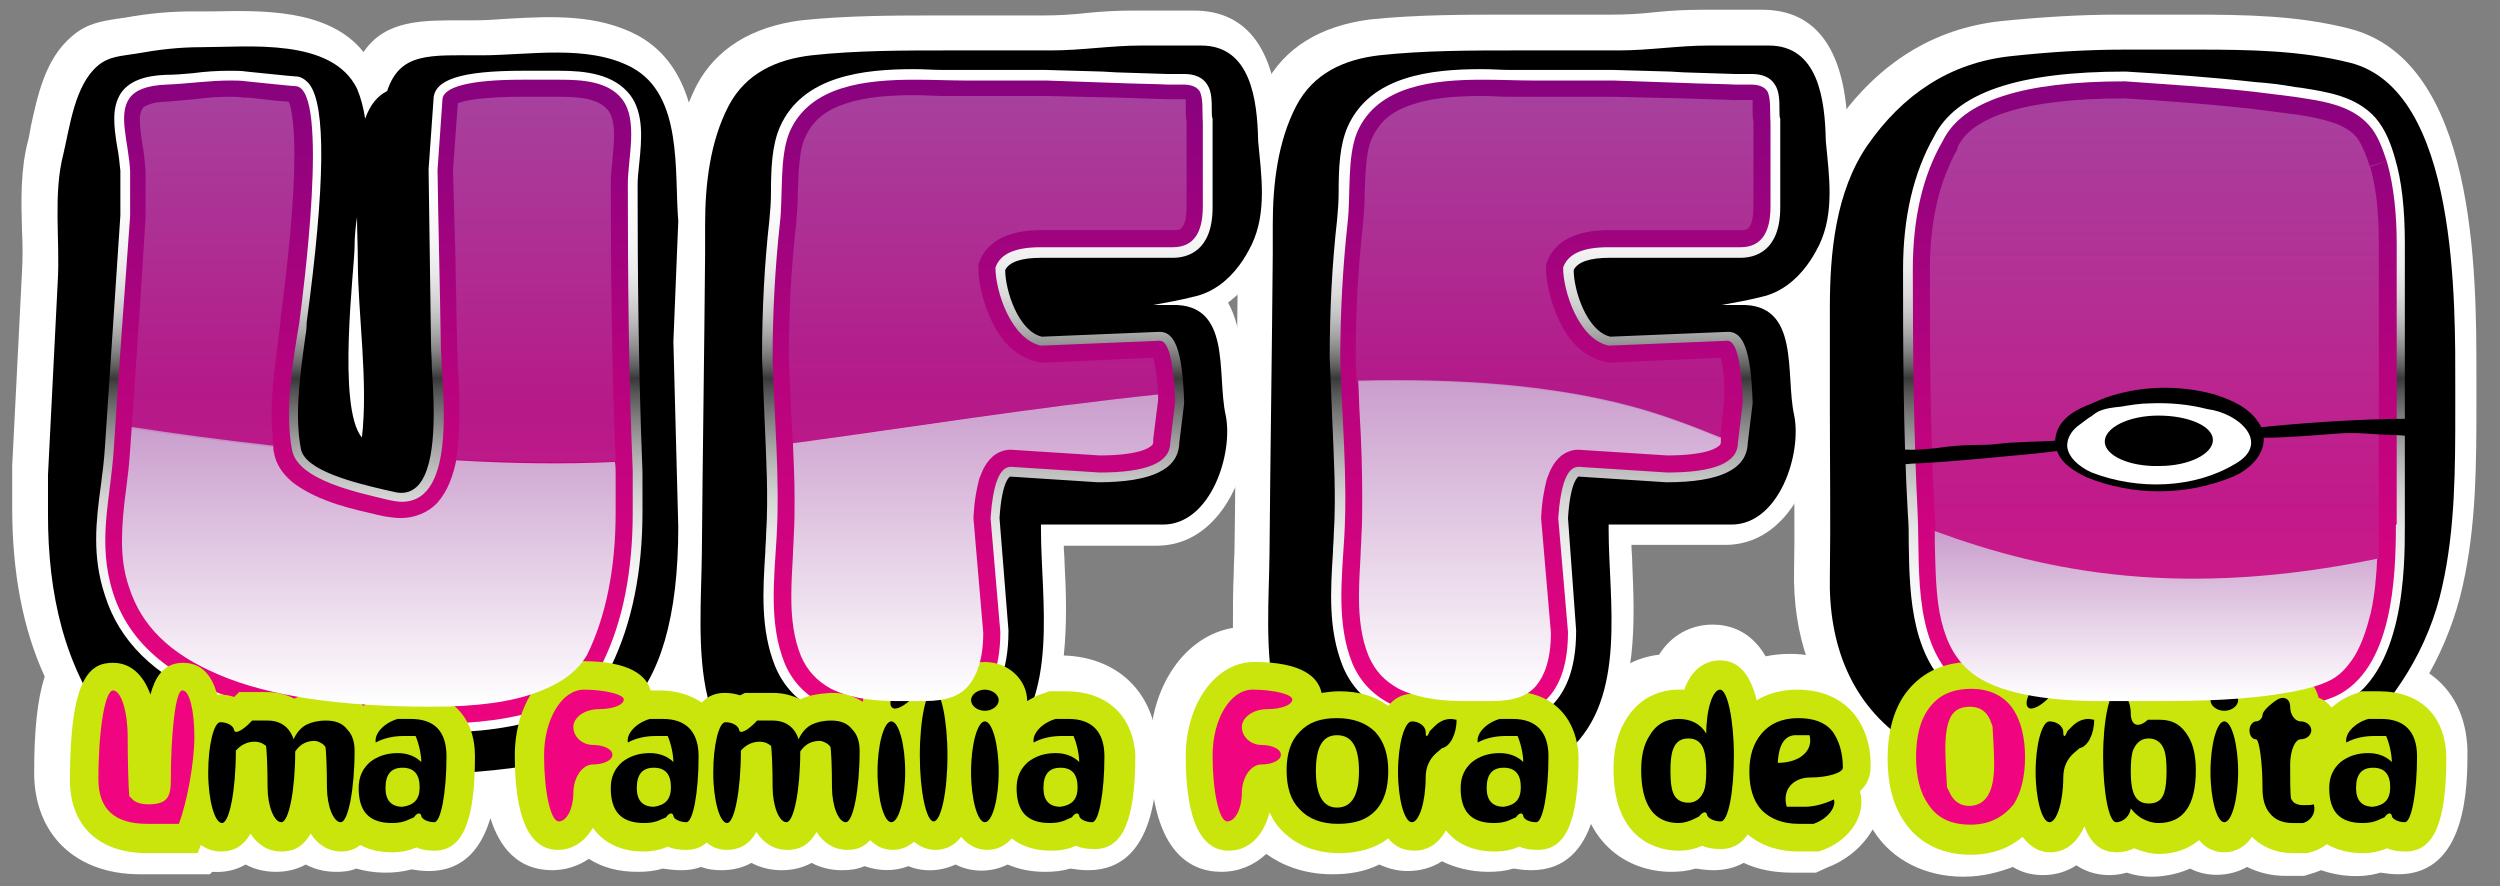
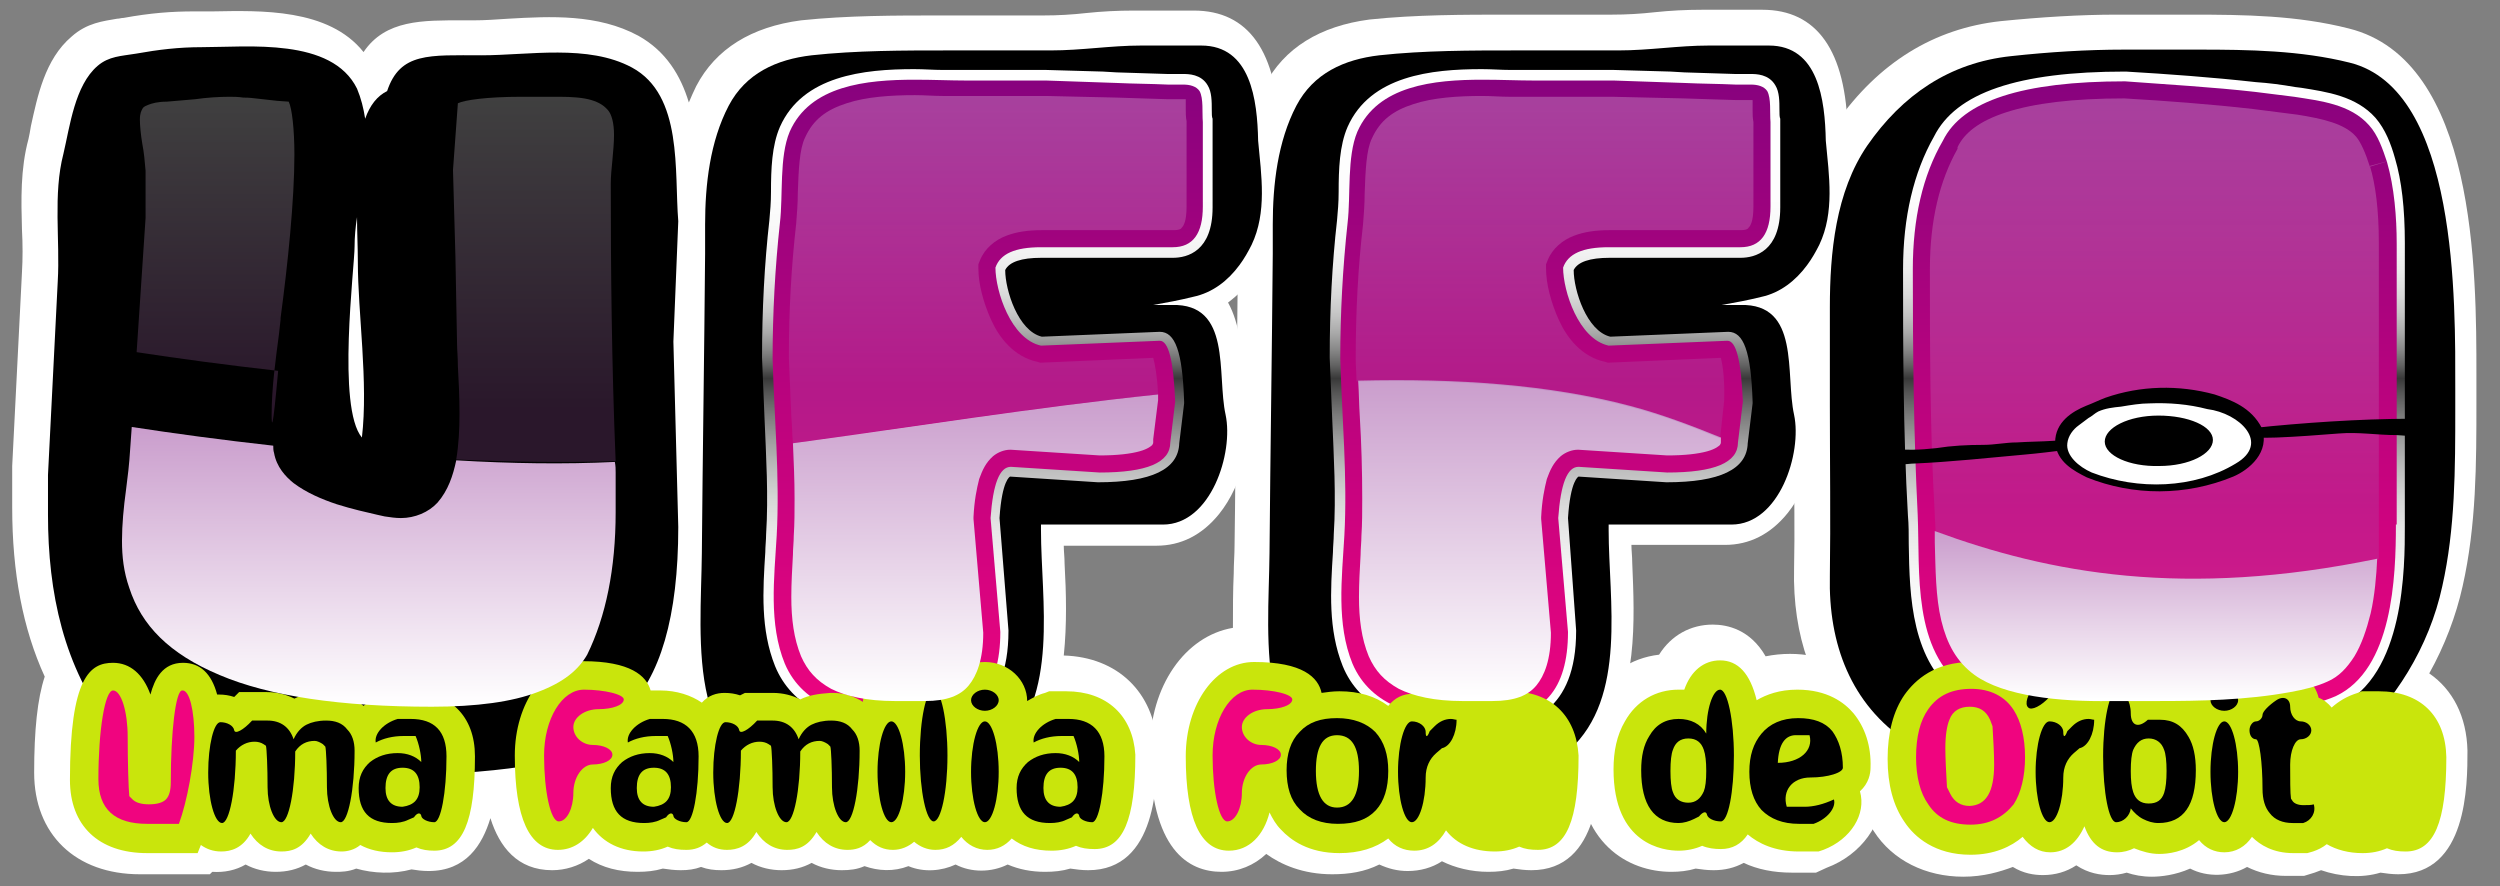
<svg xmlns="http://www.w3.org/2000/svg" version="1.1" id="Layer_1" x="0px" y="0px" width="307.4px" height="109px" viewBox="0 0 307.4 109" style="enable-background:new 0 0 307.4 109;" xml:space="preserve">
  <rect x="0" y="0" width="307.4" height="109" fill="#808080" stroke="none" />
  <style type="text/css">
	.st0{fill:#FFFFFF;}
	.st1{fill:url(#SVGID_1_);}
	.st2{fill:none;}
	.st3{fill:url(#SVGID_2_);}
	.st4{opacity:0.25;fill:url(#SVGID_3_);enable-background:new    ;}
	.st5{fill:url(#SVGID_4_);}
	.st6{fill:url(#SVGID_5_);}
	.st7{fill:url(#SVGID_6_);}
	.st8{fill:url(#SVGID_7_);}
	.st9{fill:url(#SVGID_8_);}
	.st10{fill:url(#SVGID_9_);}
	.st11{fill:#C9E50C;}
	.st12{fill:#F0047F;}
	.st13{fill:url(#SVGID_10_);}
	.st14{fill:url(#SVGID_11_);}
	.st15{fill:url(#SVGID_12_);}
	.st16{fill:url(#SVGID_13_);}
	.st17{opacity:0.25;fill:url(#SVGID_14_);enable-background:new    ;}
	.st18{opacity:0.25;fill:url(#SVGID_15_);enable-background:new    ;}
	.st19{opacity:0.25;fill:url(#SVGID_16_);enable-background:new    ;}
	.st20{opacity:0.25;fill:url(#SVGID_17_);enable-background:new    ;}
</style>
  <g>
    <g>
      <g>
        <path class="st0" d="M288,6.9c-6-1.5-12.4-1.6-18.6-1.6h-9.1c-4.6,0-9.3,0.3-13.9,0.8c-7.6,0.8-13.4,4.8-17.7,11     c-3.9,5.7-4.6,13.2-4.6,19.9v12.1c0,7,0.1,14,0,20.9c-0.2,7.5,2.1,14.2,7.5,18.8c-0.2,1.1-0.4,2.3-0.4,3.7c0,3.2,0.7,5.8,2.1,7.8     c1.2,1.8,3.7,4,8.1,4c2.9,0,5-1,6.4-2.2c0.9,1.2,2,1.9,3.4,1.9c1.9,0,3.3-1.2,4.2-3.2c0.8,2.2,2.1,3.2,4,3.2     c0.8,0,1.5-0.2,2.1-0.5c1,0.4,2,0.7,3.1,0.7c1,0,3.1-0.2,4.9-1.7c0.8,1,1.9,1.5,3.1,1.5c1.4,0,2.6-0.7,3.4-1.9c1,1,2.6,2,5.1,2     h1.7l0.7-0.2c0.6-0.2,1.2-0.5,1.7-0.9c1.2,0.7,2.7,1.1,4.4,1.1c1.1,0,2.1-0.2,3-0.6c0.7,0.3,1.4,0.4,2.3,0.4c3.5,0,5-3.6,5-11.6     c-0.1-4.4-2.4-7.3-6.4-7.9c2.8-3.9,4.9-8.4,5.9-13.1c1.6-7.1,1.6-14.5,1.6-21.8V47C301,36.6,301.4,10.2,288,6.9z" />
        <path class="st0" d="M241.4,107.8c-4.6,0-8.7-2-11-5.6c-1.8-2.5-2.7-5.8-2.7-9.7c0-0.8,0-1.6,0.1-2.4c-4.9-5-7.4-11.9-7.2-20.2     c0.1-4.5,0-9.2,0-13.8c0-2.3,0-4.7,0-7V37c0-6.6,0.6-15.1,5.2-21.9c5.2-7.4,12-11.6,20.2-12.5c5-0.5,9.8-0.8,14.3-0.8h9.1     c6.7,0,13.1,0.1,19.4,1.7c15.7,3.9,15.7,30,15.7,42.6l0,3.4c0,7.4,0,15.1-1.7,22.6c-0.8,3.6-2.2,7.3-4.1,10.7     c2.9,2,4.6,5.3,4.7,9.5c0,4.2,0,15.2-8.5,15.2c-0.8,0-1.5-0.1-2.2-0.2c-2.3,0.7-5,0.5-7.3-0.3c-0.3,0.1-0.5,0.2-0.8,0.3l-1.3,0.4     h-2.2c-1.8,0-3.4-0.4-4.8-1.1c-2.1,1.2-4.9,1.3-7,0.2c-1.8,0.8-3.6,1-4.7,1c-1.2,0-2.2-0.2-3.1-0.5c-0.7,0.2-1.4,0.3-2.1,0.3     c-1.1,0-2.6-0.2-4.1-1.2c-1.2,0.8-2.6,1.2-4.1,1.2c-1.1,0-2.4-0.2-3.7-1C245.9,107.2,243.9,107.8,241.4,107.8z M260.3,8.8     c-4.2,0-8.8,0.3-13.5,0.8c-6.2,0.7-11.2,3.8-15.2,9.5c-3.5,5.1-4,12.3-4,17.9V49c0,2.3,0,4.7,0,7c0,4.6,0,9.3,0,14     c-0.2,7,1.9,12.5,6.2,16.1l1.6,1.3l-0.4,2c-0.2,0.9-0.3,1.9-0.3,2.9c0,2.5,0.5,4.4,1.5,5.8c0.8,1.2,2.3,2.5,5.2,2.5     c2.1,0,3.4-0.7,4.1-1.4l2.8-2.4l2.2,3c0.4,0.5,0.5,0.5,0.6,0.5c0.3,0,0.7-0.4,1-1.1l3.5-7.9l2.9,8.1c0.3,0.7,0.5,0.9,0.5,0.9h0     c0,0,0.5,0,0.8-0.1l1.4-0.7l1.5,0.6c0.8,0.3,1.3,0.5,1.8,0.5c0.5,0,1.7-0.1,2.7-0.9l2.7-2.3l2.2,2.8c0.1,0.2,0.2,0.2,0.4,0.2     c0.1,0,0.3,0,0.5-0.3l2.4-3.6l3,3c0.7,0.7,1.5,1,2.6,1l1.4,0c0.2-0.1,0.4-0.2,0.6-0.3l1.9-1.5l2.1,1.2c0.7,0.4,1.6,0.6,2.6,0.6     c0.6,0,1.1-0.1,1.6-0.3l1.4-0.6l1.4,0.6c0.1,0,0.3,0.1,0.9,0.1c0.1,0,0.2,0,0.2,0c0,0,1.3-1,1.3-8.1c-0.1-3.5-2-4.2-3.5-4.5     l-5.6-0.9l3.3-4.6c2.6-3.6,4.4-7.6,5.3-11.7c1.5-6.7,1.5-14,1.5-21.1l0-3.4c0-9.1,0-33.3-10.3-35.8l0,0     c-5.5-1.4-11.5-1.5-17.8-1.5H260.3z" />
      </g>
      <g>
        <path class="st0" d="M142.1,63.6c5.9,0,8.7-8.8,7.7-13.5c-1.1-5,0.8-13.7-6.6-13.5c-0.8,0-1.6,0-2.3,0c1.7-0.3,3.3-0.6,4.9-1     c2.4-0.5,4.3-2,5.7-3.9c0.6-0.8,1.1-1.7,1.5-2.5c1.9-4,1.2-8.5,0.8-12.8c-0.1-5-0.9-11.7-7-11.7c-2.5,0-4.9,0-7.4,0     c-3.7,0-7.3,0.6-11.1,0.6c-4.2,0-8.4,0-12.6,0c-5.5,0-11.3,0-16.8,0.6c-4.3,0.5-8.1,2.2-10.2,6.2c-2.3,4.4-2.9,9.7-2.9,14.6v2.5     c0,0.4,0,0.7,0,1.1c-0.1,12.3-0.3,24.6-0.4,36.8c-0.1,5.4-0.6,12.3,0.7,17.8c-0.3,0.2-0.5,0.4-0.7,0.6c-1.3-0.9-3.1-1.5-5.1-1.5     h-1.2c-0.1-0.3-0.2-0.6-0.4-0.9c2.5-4.4,3.8-10.8,3.8-19.2l-0.6-22.8l0.6-14.8c-0.5-6.1,0.6-15.5-5.7-18.9     C71.4,4.6,64.1,6,58.3,6c-6.4,0-10-0.4-11.6,4.4c-1.2,0.6-2.1,1.7-2.7,3.4c-0.2-1.3-0.5-2.5-1-3.7C39.9,3.8,29.6,5,23.9,5     c-2.8,0-5.3,0.3-8.1,0.8c-1.8,0.3-3.3,0.3-4.7,1.5c-2.8,2.4-3.4,7.4-4.2,10.8c-1.3,5-0.4,10.6-0.7,15.7C5.8,41.7,5.4,49.6,5,57.6     v4.9c0,7.2,1.1,14.3,4.3,20.7c-1,2-1.6,5.6-1.6,11.9c0,5.6,3.5,9,9.5,9h6.2l0.4-1c0.7,0.5,1.5,0.8,2.5,0.8c1.2,0,2.6-0.4,3.6-2.2     c0.9,1.4,2.2,2.2,3.8,2.2c1.2,0,2.5-0.3,3.6-2.2c0.9,1.4,2.2,2.2,3.8,2.2c0.7,0,1.6-0.2,2.3-0.8c1.1,0.6,2.4,0.9,3.9,0.9     c1.1,0,2.1-0.2,3-0.6c0.7,0.3,1.4,0.4,2.2,0.4c3.2,0,4.7-3,5-9.7c1.8-0.1,3.4-0.3,5-0.5c0.2,6.7,2,10.1,5.3,10.1     c1.8,0,3.3-1,4.3-2.7c1.3,1.8,3.4,2.9,6.2,2.9c1.1,0,2.1-0.2,3-0.6c0.7,0.3,1.4,0.4,2.3,0.4c1,0,1.8-0.3,2.5-0.9     c0.7,0.6,1.5,0.9,2.5,0.9c1.2,0,2.6-0.4,3.6-2.2c0.9,1.4,2.2,2.2,3.8,2.2c1.2,0,2.5-0.3,3.6-2.2c0.9,1.4,2.2,2.2,3.8,2.2     c0.9,0,1.9-0.2,2.8-1.2c0.8,0.8,1.7,1.2,2.8,1.2c1,0,1.9-0.4,2.6-1c0.7,0.6,1.6,1,2.6,1c1.3,0,2.3-0.5,3.2-1.6     c0.8,1,1.9,1.6,3.2,1.6c1.2,0,2.2-0.5,3-1.4c1.3,1,2.9,1.5,4.9,1.5c1.1,0,2.1-0.2,3-0.6c0.7,0.3,1.4,0.4,2.3,0.4     c3.5,0,5-3.6,5-11.6c-0.3-4.8-3.5-7.8-8.5-7.8h-2.1l-0.5,0.2c-0.5,0.1-0.9,0.3-1.3,0.5c2-6.4,0.8-14.3,0.8-20.5     c0-0.2,0-0.4,0-0.7H142.1z M42.7,29.5c0-1.1,0.1-2.3,0.3-3.6c0,1.8,0.1,3.7,0.1,5.5c0,6.3,1.3,14.8,0.5,21.6     C40.5,49.3,42.7,32.1,42.7,29.5z" />
        <path class="st0" d="M25.8,107.5h-8.6c-7.9,0-13-4.9-13-12.5c0-5.2,0.4-9.1,1.3-11.8c-2.7-5.9-4-12.8-4-20.8l0-5.1     c0.4-8,0.8-15.9,1.2-23.8c0.1-1.7,0.1-3.4,0-5.3c-0.1-3.6-0.2-7.4,0.8-11.1c0.1-0.4,0.2-1,0.3-1.6c0.8-3.6,1.7-8.2,5-11     c1.9-1.7,3.9-1.9,5.6-2.2c0.3,0,0.5-0.1,0.8-0.1c3.3-0.6,5.9-0.8,8.7-0.8c0.7,0,1.5,0,2.3,0c5.8-0.1,14.2-0.4,18.5,5     c2.7-4,7.3-3.9,12.2-3.9l1.4,0c1.3,0,2.7-0.1,4.2-0.2c5.2-0.3,11-0.6,16,2.1c3.4,1.9,5.2,4.9,6.2,8.2c0.3-0.7,0.6-1.4,0.9-2     c2.4-4.6,6.8-7.3,12.9-8.1c5.7-0.6,11.6-0.6,17.2-0.6h12.6c1.8,0,3.5-0.1,5.3-0.3c1.9-0.2,3.8-0.3,5.8-0.3h7.4     c6.7,0,10.3,5,10.5,15l0.1,1.1c0.4,4.2,0.9,8.9-1.2,13.4c-0.6,1.3-1.2,2.3-1.9,3.1c-1,1.3-2.1,2.4-3.3,3.3     c1.5,2.7,1.7,6.2,1.9,8.6c0.1,1.4,0.2,2.7,0.4,3.6c0.9,4.4-0.5,10.2-3.4,13.8c-2.1,2.6-4.7,3.9-7.7,3.9h-11.4     c0,0.7,0.1,1.4,0.1,2.2c0.2,3.6,0.3,7.5-0.1,11.3c6.6,0.2,11.1,4.5,11.5,11.1l0,0.2c0,4.1,0,15.1-8.5,15.1     c-0.8,0-1.5-0.1-2.2-0.2c-1,0.3-2,0.4-3.1,0.4c-1.7,0-3.2-0.3-4.6-0.9c-2,1-4.5,1-6.4,0c-1.7,0.8-3.9,1-5.8,0.2     c-1.8,0.7-3.7,0.6-5.4,0c-0.9,0.4-1.8,0.5-2.8,0.5c-1.3,0-2.6-0.3-3.7-0.9c-1.1,0.6-2.3,0.9-3.7,0.9c-1.3,0-2.6-0.3-3.7-0.9     c-1.1,0.6-2.3,0.9-3.7,0.9c-0.9,0-1.7-0.1-2.5-0.4c-0.8,0.3-1.6,0.4-2.5,0.4c-0.8,0-1.5-0.1-2.2-0.2c-1,0.3-2,0.4-3.1,0.4     c-2.3,0-4.3-0.5-6-1.6c-1.3,0.9-2.9,1.4-4.5,1.4c-4.3,0-6.5-2.9-7.6-6.4c-1,3.3-3,6.5-7.6,6.5c-0.8,0-1.5-0.1-2.1-0.2     c-2.2,0.6-4.7,0.5-6.8-0.1c-1,0.4-1.9,0.4-2.5,0.4c-1.3,0-2.6-0.3-3.7-0.9c-1.1,0.6-2.3,0.9-3.7,0.9c-1.3,0-2.6-0.3-3.7-0.9     c-1.2,0.7-2.6,1-4.1,0.9L25.8,107.5z M8.5,57.6v4.8c0,7.6,1.3,13.9,3.9,19.1l0.8,1.5l-0.7,1.5c-0.6,1.2-1.2,4-1.2,10.4     c0,3.7,2,5.5,6,5.5H21l1.2-2.9l3.6,2.6c0.2,0.1,0.3,0.1,0.5,0.1c0.3,0,0.3,0,0.5-0.4l2.8-5.1l3.2,4.9c0.4,0.6,0.7,0.6,0.9,0.6     c0.2,0,0.2,0,0.3,0c0,0,0.1-0.1,0.3-0.4l2.9-5l3.1,4.8c0.4,0.7,0.7,0.6,0.9,0.6l1.8-1.5l2.1,1.2c0.6,0.3,1.3,0.5,2.2,0.5     c0.6,0,1.1-0.1,1.6-0.3l1.4-0.6l1.4,0.6c0.1,0.1,0.3,0.1,0.8,0.1c0.1,0,0.2,0,0.2,0l0,0c0,0,1.1-0.8,1.3-6.3l0.1-3.1l3.1-0.2     c1.7-0.1,3.3-0.3,4.8-0.5l3.8-0.5l0.1,3.9c0.2,5.1,1.3,6.7,1.8,6.7c0.2,0,0.7,0,1.3-1l2.7-4.6l3.1,4.3c0.7,1,1.8,1.4,3.4,1.4     c0.6,0,1.1-0.1,1.6-0.3l1.4-0.6l1.4,0.6c0.1,0,0.3,0.1,0.9,0.1c0.1,0,0.2,0,0.2,0l2.3-2l2.3,1.9c0.1,0,0.1,0.1,0.2,0.1     c0.3,0,0.3,0,0.5-0.4l2.8-5.1l3.2,4.9c0.4,0.6,0.7,0.6,0.9,0.6c0.2,0,0.2,0,0.3,0c0,0,0.1-0.1,0.3-0.4l2.9-5l3.1,4.8     c0.4,0.6,0.7,0.6,0.9,0.6c0.1,0,0.2,0,0.2,0l2.5-2.7l2.6,2.6c0.2,0.2,0.2,0.2,0.3,0.2c0.1,0,0.3-0.1,0.3-0.2l2.3-2l2.3,2     c0.1,0.1,0.2,0.2,0.3,0.2c0.2,0,0.2,0,0.5-0.3l2.7-3.3l2.7,3.4c0.2,0.3,0.4,0.3,0.5,0.3c0.1,0,0.2,0,0.4-0.2l2.2-2.4l2.6,2     c0.4,0.3,1.2,0.8,2.8,0.8c0.6,0,1.1-0.1,1.6-0.3l1.4-0.6l1.4,0.6c0.1,0,0.3,0.1,0.9,0.1c0.1,0,0.2,0,0.2,0c0,0,1.3-1,1.3-8     c-0.2-2.9-1.9-4.4-5-4.4l-1.5,0l-0.2,0.1c-0.2,0-0.4,0.2-0.6,0.2l-7.4,3.8l2.5-8c1.3-4.1,1.1-9.2,0.8-14.1     c-0.1-1.9-0.2-3.6-0.2-5.3v-4.2h18.5c0.3,0,1.2,0,2.3-1.3c1.7-2.1,2.5-5.9,2-8c-0.3-1.5-0.4-3.1-0.5-4.7c-0.4-6.1-1-6.1-2.6-6     l-2.4,0l-0.6-6.9c1.8-0.3,3.2-0.6,4.7-0.9l0.1,0c1.3-0.3,2.6-1.1,3.6-2.5c0.4-0.5,0.8-1.2,1.2-2c1.3-2.7,0.9-6,0.6-9.6l-0.1-1.6     c-0.2-8.3-2.4-8.3-3.5-8.3h-7.4c-1.7,0-3.4,0.1-5.2,0.3c-1.9,0.2-3.9,0.3-5.9,0.3h-12.6c-5.5,0-11.1,0-16.4,0.6     c-5,0.6-6.6,2.8-7.5,4.3c-1.7,3.2-2.5,7.5-2.5,13v3.6c-0.1,6.2-0.1,12.4-0.2,18.6C89,55,89,61.1,88.9,67.2c0,1.1,0,2.3-0.1,3.5     c-0.1,4.4-0.3,9.5,0.7,13.4l0.6,2.4l-2.1,1.4L86,90.2l-2.6-1.7c-0.8-0.6-1.9-0.9-3.1-0.9h-3.9L75.7,85l-1.1-1.8l1.1-1.8     C77.9,77.5,79,71.7,79,64l-0.6-22.8L79,26.4c-0.1-1.1-0.1-2.3-0.2-3.6c-0.2-4.9-0.3-10.5-3.7-12.3C71.9,8.8,67.3,9,62.9,9.3     c-1.5,0.1-3.1,0.2-4.6,0.2l-1.4,0c-6,0-6.3,0.3-6.9,2l-0.5,1.4l-1.3,0.6c-0.4,0.2-0.7,0.7-1,1.4l-3.8,10.7l3,0.2     c0,0.9,0,1.8,0,2.7c0,1,0.1,1.9,0.1,2.8c0,2.2,0.2,4.7,0.3,7.4c0.3,4.9,0.7,10,0.1,14.6l-0.9,8.1l-5.2-6.2     c-2.8-3.4-2.9-11-1.9-23c0.1-1.2,0.2-2.4,0.2-2.8c0-1.3,0.1-2.7,0.3-4.1l2.7,0.2l-1.7-11.2c-0.2-1.1-0.4-2-0.7-2.8     C38,8.1,31.1,8.3,26.4,8.4c-0.9,0-1.7,0-2.5,0c-2.3,0-4.6,0.2-7.5,0.7c-0.4,0.1-0.7,0.1-1,0.2c-1.3,0.2-1.7,0.3-2,0.6     c-1.4,1.2-2.1,4.5-2.7,7.1c-0.1,0.7-0.3,1.3-0.4,1.9c-0.7,2.8-0.7,6-0.6,9.3c0,1.9,0.1,3.9,0,5.8C9.3,41.8,8.9,49.7,8.5,57.6z" />
      </g>
      <g>
        <path class="st0" d="M196.9,64.4c0-0.2,0-0.4,0-0.7H212c5.9,0,8.7-8.8,7.7-13.5c-1.1-5,0.8-13.7-6.6-13.5c-0.8,0-1.6,0-2.3,0     c1.7-0.3,3.3-0.6,4.9-1c2.3-0.5,4.2-2,5.6-3.9c0.6-0.8,1.1-1.7,1.5-2.5c1.9-4,1.2-8.5,0.8-12.8c-0.1-5-0.9-11.7-7-11.7     c-2.5,0-4.9,0-7.4,0c-3.7,0-7.3,0.6-11.1,0.6c-4.2,0-8.4,0-12.6,0c-5.5,0-11.3,0-16.8,0.6c-4.3,0.5-8.1,2.2-10.2,6.2     c-2.3,4.4-2.9,9.7-2.9,14.6v2.5c0,0.4,0,0.7,0,1.1c-0.1,12.3-0.3,24.6-0.4,36.8c0,4.1-0.4,9,0,13.5c-0.6,0-1.2-0.1-1.9-0.1     c-4.7,0-8.4,5.1-8.4,11.6c0,7.7,1.8,11.6,5.3,11.6c2.5,0,4.3-1.9,5-4.7c0.4,0.8,0.8,1.5,1.4,2.1c1.2,1.3,3.4,2.9,7.2,2.9     c2.4,0,4.4-0.6,6-1.8c0.8,1,1.9,1.5,3.2,1.5c1.7,0,3-0.9,3.9-2.5c1.3,1.7,3.4,2.6,6,2.6c1.1,0,2.1-0.2,3-0.6     c0.7,0.3,1.4,0.4,2.3,0.4c3.5,0,5-3.6,5-11.6c0-0.6-0.1-1.1-0.2-1.6C199,83.8,196.9,72.6,196.9,64.4z" />
        <path class="st0" d="M163.8,107.5c-3.6,0-6.3-1.2-8.1-2.5c-1.5,1.4-3.4,2.2-5.5,2.2c-4,0-8.8-2.6-8.8-15.1     c0-7.7,4.3-13.9,10.2-14.9c0-2.3,0-4.6,0.1-6.7c0-1.2,0.1-2.3,0.1-3.4c0.1-6.1,0.1-12.2,0.2-18.3c0.1-6.2,0.2-12.4,0.2-18.5v-3.6     c0-6.7,1.1-12,3.3-16.2c2.4-4.6,6.8-7.3,12.9-8.1c5.7-0.6,11.6-0.6,17.2-0.6h12.6c1.8,0,3.5-0.1,5.3-0.3c1.9-0.2,3.8-0.3,5.8-0.3     h7.4c6.7,0,10.3,5,10.5,15l0.1,1.1c0.4,4.2,0.9,8.9-1.2,13.4c-0.6,1.3-1.2,2.3-1.9,3.1c-1,1.3-2.1,2.4-3.3,3.3     c1.5,2.7,1.8,6.2,1.9,8.6c0.1,1.4,0.2,2.7,0.4,3.6c0.9,4.4-0.5,10.2-3.4,13.8c-2.1,2.6-4.7,3.9-7.7,3.9h-11.5     c0,0.7,0.1,1.4,0.1,2.2c0.3,7.1,0.7,15.8-3.9,22.1c0,0.1,0,0.3,0,0.4l0,0.2c0,4.1,0,15.1-8.5,15.1c-0.8,0-1.5-0.1-2.2-0.2     c-1,0.3-2,0.4-3.1,0.4c-2.1,0-4.1-0.5-5.7-1.3c-1.2,0.8-2.7,1.2-4.2,1.2c-1.3,0-2.4-0.3-3.5-0.8     C167.8,107.2,165.9,107.5,163.8,107.5z M154.1,89l4.2,8.5c0.3,0.5,0.5,0.9,0.7,1.2l0.1,0.1c1.1,1.2,2.6,1.8,4.6,1.8     c1.6,0,2.9-0.4,3.9-1.1l2.7-2l2.1,2.6c0.1,0.1,0.1,0.2,0.5,0.2c0.2,0,0.4,0,0.9-0.7l2.6-4.6l3.2,4.2c0.8,1,2.2,1.2,3.2,1.2     c0.6,0,1.1-0.1,1.6-0.3l1.4-0.6l1.4,0.6c0.1,0,0.3,0.1,0.9,0.1c0.1,0,0.2,0,0.2,0c0,0,1.3-1,1.3-8c0-0.3-0.1-0.7-0.1-1l-0.4-1.7     l1.2-1.3c3.8-4.3,3.5-11.8,3.2-18.4c-0.1-1.9-0.2-3.6-0.2-5.3v-4.2H212c0.3,0,1.2,0,2.3-1.3c1.7-2.1,2.5-5.9,2-8     c-0.3-1.5-0.4-3.1-0.5-4.7c-0.4-6.1-1-6.1-2.6-6l-2.4,0l-0.6-6.9c1.8-0.3,3.2-0.6,4.7-0.9l0.1,0c1.6-0.4,2.8-1.6,3.5-2.6     c0.4-0.5,0.8-1.2,1.2-2c1.3-2.7,0.9-6,0.6-9.6l-0.1-1.6c-0.2-8.3-2.4-8.3-3.5-8.3h-7.4c-1.7,0-3.4,0.1-5.2,0.3     c-1.9,0.2-3.9,0.3-5.9,0.3h-12.6c-5.5,0-11.1,0-16.4,0.6c-5,0.6-6.6,2.8-7.5,4.3c-1.7,3.2-2.5,7.5-2.5,13v3.6     c-0.1,6.2-0.1,12.4-0.2,18.6c-0.1,6.1-0.1,12.2-0.2,18.2c0,1.1,0,2.3-0.1,3.6c-0.1,3.2-0.2,6.5,0.1,9.6l0.4,4.1l-4.1-0.3     c-0.5,0-1.1-0.1-1.6-0.1c-2.7,0-4.9,3.7-4.9,8.1c0,6.1,1.2,8.1,1.8,8.1c1,0,1.5-1.6,1.6-2L154.1,89z" />
      </g>
      <g>
        <path class="st0" d="M227,86.9c-1.1-1.3-3.2-2.9-6.9-2.9c-2.2,0-3.8,0.6-5,1.3c-0.8-3.3-2.3-4.9-4.5-4.9c-2,0-3.6,1.3-4.4,3.6     c-0.2,0-0.4,0-0.7,0c-2.8,0-5.2,1.4-6.6,3.9c-1,1.7-1.4,3.7-1.4,5.9c0,9.3,6.2,10,8,10c1,0,2-0.2,2.9-0.6     c0.7,0.3,1.5,0.4,2.3,0.4c1.4,0,2.5-0.6,3.3-1.8c1.3,1.1,3.3,2.1,6.3,2.1h2.4l0.6-0.2c3.4-1.3,5.3-4.4,4.5-7.2     c1.1-1,1.3-2.2,1.3-2.9C229.2,90.9,228.4,88.6,227,86.9z" />
        <path class="st0" d="M223.3,107.3h-3c-2.2,0-4.2-0.4-5.9-1.2c-1.1,0.6-2.3,0.9-3.7,0.9c-0.8,0-1.5-0.1-2.2-0.2     c-1,0.3-2,0.4-3,0.4c-5.3,0-11.5-3.5-11.5-13.5c0-3,0.6-5.5,1.9-7.7c1.7-3.1,4.6-5.1,8.1-5.5c1.5-2.4,3.9-3.7,6.6-3.7     c1.8,0,4.6,0.6,6.5,3.9c1-0.2,2-0.3,3-0.3c3.9,0,7.3,1.5,9.6,4.1l0,0c2,2.4,3,5.6,2.9,9c0,0.9-0.2,2.4-1.1,3.8     c0.1,3.9-2.6,7.8-6.9,9.4L223.3,107.3z M213.3,96.5l3,2.5c1,0.8,2.4,1.3,4,1.3h1.8c1.7-0.7,2.6-2.1,2.3-2.9l-0.6-2.1l1.6-1.5     c0.1,0,0.2-0.1,0.2-0.3l0-0.1c0.1-1.7-0.4-3.2-1.3-4.3c-0.9-1.1-2.3-1.6-4.2-1.6c-1.2,0-2.3,0.3-3.2,0.8l-4.1,2.4l-1.1-4.6     c-0.4-1.8-1-2.2-1-2.2c0,0,0,0-0.1,0c-0.4,0-0.8,0.4-1.1,1.2l-0.8,2.4h-3.2c-1.5,0-2.8,0.7-3.5,2.1c-0.7,1.1-1,2.5-1,4.2     c0,4.3,1.5,6.5,4.5,6.5c0.5,0,1-0.1,1.5-0.3l1.4-0.6l1.4,0.6c0.1,0,0.3,0.1,0.9,0.1c0.2,0,0.2,0,0.4-0.2L213.3,96.5z" />
      </g>
    </g>
    <path d="M288.9,7.7c-6-1.5-12.4-1.6-18.6-1.6h-9.1c-4.6,0-9.3,0.3-13.9,0.8c-7.6,0.8-13.4,4.8-17.7,11c-3.9,5.7-4.6,13.2-4.6,19.9   v12.1c0,7,0.1,14,0,20.9c-0.2,8.4,2.6,15.8,9.5,20.4c1.3,0.9,3.1,1.4,4.7,1.9c3.4,1,7.1,1.2,10.7,1.2c5.2,0.1,10.3,0.3,15.5,0.5   c7.5,0.4,17.3,1.9,23.4-3.5c5.7-5,9.9-11.8,11.5-19.2c1.6-7.1,1.6-14.5,1.6-21.8v-2.5C301.9,37.4,302.3,11,288.9,7.7z" />
    <linearGradient id="SVGID_1_" gradientUnits="userSpaceOnUse" x1="264.9" y1="17.926" x2="264.9" y2="146.056" gradientTransform="matrix(1 0 0 -1 0 109.89)">
      <stop offset="9.478670e-03" style="stop-color:#F0047F" />
      <stop offset="0.995" style="stop-color:#4D017D" />
    </linearGradient>
    <path class="st1" d="M294,19.7c-0.5-1.7-1.2-3.5-2.3-4.7c-2.3-2.5-5.7-3.1-8.8-3.5l-0.8-0.1c-1.6-0.3-3.3-0.5-4.8-0.6   c-5.4-0.6-10.9-1-16.1-1.3c-12.9,0-20.4,2.5-22.9,7.6c-2.5,4.4-3.7,9.8-3.7,16.1c0,9.2,0,19.8,0.6,30.2c0.1,1.1,0.1,2.3,0.1,3.5   c0.1,6.7,0.3,14.3,6.1,18.4c4.6,3.3,11.8,3.7,18.3,3.7c1.1,0,2.2,0,3.2,0c0.9,0,1.8,0,2.6,0c5.1,0,10.9-0.1,16.7-1.2   c1.7-0.3,3.6-0.7,5.2-1.5c7.8-3.6,7.8-16.7,7.8-21.6V29.9C295.2,25.7,294.8,22.3,294,19.7z" />
    <path class="st2" d="M291.2,15.3c-2.3-2.6-6-3-9.2-3.5c-1.6-0.3-3.2-0.4-4.8-0.6c-5.3-0.6-10.7-1-16-1.3c-12.6,0-20,2.4-22.4,7.3   c-2.4,4.3-3.7,9.6-3.7,15.8c0,10.1,0.1,20.1,0.6,30.2c0.4,7.1-0.7,16.7,5.9,21.4c4.5,3.2,11.7,3.6,18,3.6c2.1,0,4.1,0,5.8,0   c5.5,0,11.1-0.1,16.6-1.2c1.7-0.3,3.5-0.7,5.1-1.5c7-3.2,7.4-14.6,7.4-21.1V29.9c0-3.3-0.2-7-1.2-10.1   C292.9,18.3,292.3,16.6,291.2,15.3z" />
    <linearGradient id="SVGID_2_" gradientUnits="userSpaceOnUse" x1="264.85" y1="99.964" x2="264.85" y2="20.864" gradientTransform="matrix(1 0 0 -1 0 109.89)">
      <stop offset="4.672900e-03" style="stop-color:#FFFFFF" />
      <stop offset="0.184" style="stop-color:#FDFDFD" />
      <stop offset="0.249" style="stop-color:#F6F6F6" />
      <stop offset="0.295" style="stop-color:#EBEBEB" />
      <stop offset="0.332" style="stop-color:#DADADA" />
      <stop offset="0.364" style="stop-color:#C4C4C4" />
      <stop offset="0.393" style="stop-color:#A8A8A8" />
      <stop offset="0.418" style="stop-color:#888888" />
      <stop offset="0.441" style="stop-color:#646464" />
      <stop offset="0.462" style="stop-color:#3B3B3B" />
      <stop offset="0.463" style="stop-color:#393939" />
      <stop offset="0.482" style="stop-color:#525252" />
      <stop offset="0.519" style="stop-color:#7A7A7A" />
      <stop offset="0.559" style="stop-color:#9E9E9E" />
      <stop offset="0.602" style="stop-color:#BCBCBC" />
      <stop offset="0.649" style="stop-color:#D5D5D5" />
      <stop offset="0.702" style="stop-color:#E8E8E8" />
      <stop offset="0.764" style="stop-color:#F5F5F5" />
      <stop offset="0.844" style="stop-color:#FDFDFD" />
      <stop offset="1" style="stop-color:#FFFFFF" />
    </linearGradient>
    <path class="st3" d="M294.5,19.5c-0.5-1.8-1.2-3.6-2.4-5c-2.4-2.7-6-3.2-9.1-3.7l-0.8-0.1c-1.7-0.3-3.3-0.5-4.8-0.6   c-5.4-0.6-10.9-1-16-1.3h-0.1c-13.2,0-20.8,2.6-23.5,8c-2.5,4.4-3.8,9.9-3.8,16.3c0,9.2,0,19.8,0.6,30.3c0.1,1.1,0.1,2.3,0.1,3.5   c0.1,6.5,0.3,14.5,6.3,18.8c4.8,3.4,12.1,3.8,18.6,3.8c1.1,0,2.2,0,3.2,0c0.9,0,1.8,0,2.6,0c5.1,0,11-0.1,16.8-1.2   c1.8-0.3,3.7-0.8,5.4-1.5c8.1-3.7,8.1-17.1,8.1-22.1V29.9C295.7,25.6,295.3,22.2,294.5,19.5z M294.6,64.5c0,6.5-0.4,17.8-7.4,21.1   c-1.6,0.7-3.4,1.1-5.1,1.5c-5.4,1-11,1.2-16.6,1.2c-1.7,0-3.7,0-5.8,0c-6.2,0-13.4-0.4-18-3.6c-6.6-4.7-5.6-14.3-5.9-21.4   c-0.5-10.1-0.6-20.1-0.6-30.2c0-6.2,1.2-11.5,3.7-15.8c2.4-4.9,9.8-7.3,22.4-7.3c5.3,0.4,10.7,0.7,16,1.3c1.6,0.2,3.2,0.4,4.8,0.6   c3.2,0.5,6.9,0.9,9.2,3.5c1.1,1.2,1.7,3,2.2,4.5c0.9,3.1,1.2,6.8,1.2,10.1v34.5H294.6z" />
    <linearGradient id="SVGID_3_" gradientUnits="userSpaceOnUse" x1="265.65" y1="47.017" x2="265.65" y2="97.97" gradientTransform="matrix(1 0 0 -1 0 109.89)">
      <stop offset="0" style="stop-color:#A65BAA" />
      <stop offset="1" style="stop-color:#FFFFFF" />
    </linearGradient>
    <path class="st4" d="M292.5,64.5V29.9c0-4.1-0.4-7.2-1.1-9.5l2.6-0.7l-2.6,0.8c-0.5-1.6-1.1-3-1.7-3.7c-1.4-1.6-4.1-2.2-7.2-2.7   l-0.8-0.1c-1.5-0.2-3.1-0.4-4.7-0.6c-5.3-0.6-10.7-1-15.8-1.3c-6.3,0-11.1,0.6-14.5,1.7s-5.2,2.6-6,4.3v0.1v0.1   c-2.2,3.9-3.4,8.8-3.4,14.8c0,9.2,0,19.8,0.6,30.1c0,0.7,0.1,1.5,0.1,2.2c14.1,5.2,30.7,8.4,54.5,3.3   C292.5,67,292.5,65.6,292.5,64.5z" />
    <path d="M298.9,51.5c-6.4-0.1-13.2,0.3-19.6,0.9c-1.9,0.2-3.8,0.4-5.7,0.6c-1.6,0.2-3.2,0.6-4.7,0.3c-1.6-0.3-3.4,0.1-5,0.3   c-1.7,0.2-3.4,0.5-5.2,0.6c-2.1,0.1-4.1-0.2-6.2,0c-1.5,0.1-3,0.1-4.5,0.2c-1.4,0-2.7,0.3-4.1,0.3c-2,0-3.9,0.1-5.8,0.4   c-1,0.1-2,0.2-3,0.2c-0.8,0-1.6-0.1-2.4,0.3c-0.5,0.3-1,0.7-0.5,1.2c0.5,0.6,2.4,0.2,3.1,0.2c4.6-0.2,9.1-0.7,13.6-1.1   c3.5-0.3,7-0.9,10.5-1.1c3.4-0.2,6.8-0.3,10.2-0.7c3.4-0.4,6.9-0.2,10.3-0.3c2.6-0.1,5.1-0.3,7.7-0.5c2.4-0.2,4.7,0.2,7.1,0.2   c0.6,0,2.2,0.3,2.8-0.1c0.4-0.3,0.3-0.7,0.5-1c0.3-0.3,0.6-0.2,1-0.3C299.3,51.9,299.2,51.6,298.9,51.5z" />
    <path class="st0" d="M258,49.9c2-0.8,4.6-1.3,7.4-1.4c6.7-0.1,12.1,2.3,12.2,5.5c0.1,3.1-5.3,5.8-12,5.9   c-6.7,0.1-12.1-2.3-12.2-5.5C253.4,52.7,255.2,51,258,49.9" />
    <path d="M272.1,54.1c0,1.7-2.9,3.2-6.6,3.2c-3.7,0.1-6.7-1.3-6.7-3s2.9-3.2,6.6-3.2S272.1,52.4,272.1,54.1z" />
    <g>
      <g>
        <path d="M278.1,52.6c-1.3-2.5-3.7-3.4-5.8-4.1c-4.4-1.2-9.1-1.1-13.4,0.4c-0.8,0.3-1.6,0.7-2.4,1c-1.7,0.7-3.8,2-3.8,4.5     c0.2,2.4,2.3,3.5,3.9,4.3c5.7,2.3,12.2,2.3,18-0.1C276.5,57.8,279.2,55.6,278.1,52.6z M274.9,57c-5.1,3.1-12,3.3-17.7,1.1     c-1.6-0.7-3.2-2.1-3-3.6c0.1-0.9,0.7-1.7,1.4-2.2c0.4-0.3,0.8-0.6,1.2-0.9c0.4-0.2,0.8-0.6,1.2-0.8c0.9-0.4,1.8-0.5,2.8-0.6     c1.2-0.2,2.4-0.4,3.5-0.4c2.4-0.1,4.8,0.1,7.1,0.7C275.4,50.8,279.2,54.5,274.9,57z" />
      </g>
    </g>
    <path d="M152.4,32.6c0.6-0.8,1.1-1.7,1.5-2.5c1.9-4,1.2-8.5,0.8-12.8c-0.1-5-0.9-11.7-7-11.7c-2.5,0-4.9,0-7.4,0   c-3.7,0-7.3,0.6-11.1,0.6c-4.2,0-8.4,0-12.6,0c-5.5,0-11.3,0-16.8,0.6C95.5,7.3,91.7,9,89.6,13c-2.3,4.4-2.9,9.7-2.9,14.6v2.5   c0,0.4,0,0.7,0,1.1c-0.1,12.3-0.3,24.6-0.4,36.8C86.2,78.8,84,95.4,99.2,95.4h0.6l14.9-1.3c2.6,0,6.6-0.1,8.5-1.9   c7.1-6.5,4.8-18.4,4.8-27c0-0.2,0-0.4,0-0.7h15c5.9,0,8.7-8.8,7.7-13.5c-1.1-5,0.8-13.7-6.6-13.5c-0.8,0-1.6,0-2.3,0   c1.7-0.3,3.3-0.6,4.9-1C149.1,36,151,34.5,152.4,32.6z" />
    <linearGradient id="SVGID_4_" gradientUnits="userSpaceOnUse" x1="121.322" y1="17.926" x2="121.322" y2="146.055" gradientTransform="matrix(1 0 0 -1 0 109.89)">
      <stop offset="9.478670e-03" style="stop-color:#F0047F" />
      <stop offset="0.995" style="stop-color:#4D017D" />
    </linearGradient>
    <path class="st5" d="M148.4,13.5c0-1,0-2-0.4-2.8c-0.6-1-1.7-1.1-2.5-1.1c-0.3,0-0.7,0-1,0.1c-0.3,0-0.6,0-0.9,0l-3.2-0.1l-3.1-0.1   l-4.4-0.1l-4.4-0.1h-9.9c-0.8,0-1.7,0-2.7,0c-1.1,0-2.3-0.1-3.5-0.1c-6,0-13.3,0.8-16,6.8c-1,2.2-1,5-1.1,7.8   c0,1.3-0.1,2.5-0.2,3.5c-0.6,5.3-0.9,10.8-0.9,16.8c0.1,2.4,0.2,4.8,0.3,7.3c0.2,4.8,0.5,9.7,0.2,14.5c0,0.7-0.1,1.5-0.1,2.2   c-0.3,4.6-0.6,9.4,1.2,13.7c2,4.7,6.7,7.1,14,7.1h3.7c6.6,0,9.9-3.8,9.9-11.2l-1-14c0.4-5.2,1.4-5.7,1.8-5.7l10.9,0.7   c6.3,0,9.3-1.4,9.3-4.2l0.6-5.1c-0.2-5.6-0.9-8-2.5-8L128,42c-3.3-0.7-5.1-6.1-5.1-8.9c0.5-1.3,2.2-2,5-2h16.2c2,0,4.3-1,4.3-5.6   V14.9C148.5,14.4,148.4,14,148.4,13.5z" />
    <path class="st2" d="M145.5,10.2c-0.3,0-0.6,0-0.9,0c-0.3,0-0.6,0-0.9,0h-0.1c-2.1-0.1-4.2-0.1-6.3-0.2c-2.9-0.1-5.8-0.2-8.7-0.3   h-9.9c-1.8,0-3.9-0.1-6.2-0.1c-6.1,0-12.9,0.8-15.4,6.4c-1.4,3.1-0.9,7.8-1.2,11.2C95.2,32.9,95,38.5,95,44   c0.2,7.2,0.9,14.6,0.5,21.8c-0.3,5.1-1.1,10.8,1,15.7c2.2,5.4,8.1,6.7,13.5,6.7h3.7c6.2,0,9.3-3.5,9.3-10.6l-1.2-14   c0.3-4.2,1.1-6.3,2.5-6.3l10.9,0.7c5.8,0,8.7-1.2,8.7-3.7l0.6-5c-0.2-5-0.8-7.5-1.9-7.5L128,42.5c-3.7-0.8-5.6-6.7-5.6-9.6   c0.6-1.6,2.4-2.5,5.6-2.5h16.2c2.5,0,3.7-1.7,3.7-5V14.8c-0.2-1.1,0.1-2.9-0.4-3.8C147.1,10.4,146.3,10.2,145.5,10.2z" />
    <linearGradient id="SVGID_5_" gradientUnits="userSpaceOnUse" x1="121.4" y1="99.964" x2="121.4" y2="20.864" gradientTransform="matrix(1 0 0 -1 0 109.89)">
      <stop offset="4.672900e-03" style="stop-color:#FFFFFF" />
      <stop offset="0.184" style="stop-color:#FDFDFD" />
      <stop offset="0.249" style="stop-color:#F6F6F6" />
      <stop offset="0.295" style="stop-color:#EBEBEB" />
      <stop offset="0.332" style="stop-color:#DADADA" />
      <stop offset="0.364" style="stop-color:#C4C4C4" />
      <stop offset="0.393" style="stop-color:#A8A8A8" />
      <stop offset="0.418" style="stop-color:#888888" />
      <stop offset="0.441" style="stop-color:#646464" />
      <stop offset="0.462" style="stop-color:#3B3B3B" />
      <stop offset="0.463" style="stop-color:#393939" />
      <stop offset="0.482" style="stop-color:#525252" />
      <stop offset="0.519" style="stop-color:#7A7A7A" />
      <stop offset="0.559" style="stop-color:#9E9E9E" />
      <stop offset="0.602" style="stop-color:#BCBCBC" />
      <stop offset="0.649" style="stop-color:#D5D5D5" />
      <stop offset="0.702" style="stop-color:#E8E8E8" />
      <stop offset="0.764" style="stop-color:#F5F5F5" />
      <stop offset="0.844" style="stop-color:#FDFDFD" />
      <stop offset="1" style="stop-color:#FFFFFF" />
    </linearGradient>
    <path class="st6" d="M149,13.5c0-1,0-2.2-0.5-3c-0.8-1.4-2.4-1.4-3-1.4c-0.3,0-0.7,0-1,0s-0.6,0-0.8,0h-0.1l-6.3-0.2l-1.7-0.1   l-7-0.2h-10c-0.8,0-1.7,0-2.7,0c-1.1,0-2.3-0.1-3.5-0.1c-6.2,0-13.7,0.8-16.5,7.1c-1,2.3-1.1,5.2-1.1,8c0,1.3-0.1,2.4-0.2,3.5   c-0.6,5.3-0.9,11-0.9,16.9c0.1,2.4,0.2,4.9,0.3,7.3c0.2,4.8,0.5,9.7,0.2,14.4c0,0.7-0.1,1.5-0.1,2.2c-0.3,4.7-0.6,9.5,1.2,14   c2,4.9,7.1,7.5,14.5,7.5h3.7c4.8,0,10.5-2,10.5-11.8v-0.1l-1.1-13.8c0.3-4.7,1.3-5.1,1.3-5.1l10.8,0.7l0,0c6.6,0,9.9-1.6,10-4.8   l0.6-4.9c0-0.1,0-0.1,0-0.2c-0.2-6.2-1.1-8.6-3-8.6l-14.5,0.6c-2.9-0.7-4.5-5.7-4.5-8.2c0.5-1,2-1.5,4.4-1.5h16.2   c1.8,0,4.9-0.8,4.9-6.2V14.8c0-0.1,0-0.1,0-0.2C149,14.4,149,14,149,13.5z M147.9,25.4c0,3.3-1.2,5-3.7,5H128c-3.2,0-5,0.8-5.6,2.5   c0,2.9,1.9,8.8,5.6,9.6l14.6-0.6c1.1,0,1.7,2.5,1.9,7.5l-0.6,5c0,2.5-2.9,3.7-8.7,3.7l-10.9-0.7c-1.4,0-2.2,2.1-2.5,6.3l1.2,14   c0,7.1-3.1,10.6-9.3,10.6H110c-5.4,0-11.2-1.3-13.5-6.7c-2-4.9-1.3-10.5-1-15.7c0.4-7.2-0.3-14.6-0.5-21.8c0-5.6,0.3-11.2,0.9-16.7   c0.4-3.4-0.1-8.1,1.2-11.2c2.5-5.7,9.4-6.4,15.4-6.4c2.3,0,4.4,0.1,6.2,0.1h9.9c2.9,0.1,5.8,0.2,8.7,0.3c2.1,0.1,4.2,0.1,6.3,0.2   h0.1c0.3,0,0.6,0,0.9,0c0.3,0,0.6,0,0.9,0c0.8,0,1.6,0.2,2,0.8c0.5,0.9,0.3,2.7,0.4,3.8L147.9,25.4L147.9,25.4z" />
    <path d="M83.4,27.2c-0.5-6.1,0.6-15.5-5.7-18.9C72.3,5.4,65,6.8,59.2,6.8c-6.4,0-10-0.4-11.6,4.4c-1.2,0.6-2.1,1.7-2.7,3.4   c-0.2-1.3-0.5-2.5-1-3.7c-3.1-6.3-13.4-5.1-19.1-5.1c-2.8,0-5.3,0.3-8.1,0.8c-1.8,0.3-3.3,0.3-4.7,1.5c-2.8,2.4-3.4,7.4-4.2,10.8   c-1.3,5-0.4,10.6-0.7,15.7c-0.4,7.9-0.8,15.8-1.2,23.8v4.9c0,9.5,1.9,18.8,7.9,26.4s21.6,5.7,30.5,5.7c14.7,0,24.4-1.2,29-3.7   c1.4-1.1,2.5-2.5,3.5-4.2c4.4-4.1,6.6-11.7,6.6-22.7L82.8,42L83.4,27.2z M43.6,30.3c0-1.1,0.1-2.3,0.3-3.6c0,1.8,0.1,3.7,0.1,5.5   c0,6.3,1.3,14.8,0.5,21.6C41.4,50.1,43.6,32.9,43.6,30.3z" />
    <path d="M222.2,32.6c0.6-0.8,1.1-1.7,1.5-2.5c1.9-4,1.2-8.5,0.8-12.8c-0.1-5-0.9-11.7-7-11.7c-2.5,0-4.9,0-7.4,0   c-3.7,0-7.3,0.6-11.1,0.6c-4.2,0-8.4,0-12.6,0c-5.5,0-11.3,0-16.8,0.6c-4.3,0.5-8.1,2.2-10.2,6.2c-2.3,4.4-2.9,9.7-2.9,14.6v2.5   c0,0.4,0,0.7,0,1.1c-0.1,12.3-0.3,24.6-0.4,36.8c-0.1,10.8-2.3,27.4,12.9,27.4h0.6l14.9-1.3c2.6,0,6.6-0.1,8.5-1.9   c7.1-6.5,4.8-18.4,4.8-27c0-0.2,0-0.4,0-0.7h15.1c5.9,0,8.7-8.8,7.7-13.5c-1.1-5,0.8-13.7-6.6-13.5c-0.8,0-1.6,0-2.3,0   c1.7-0.3,3.3-0.6,4.9-1C218.9,36,220.8,34.5,222.2,32.6z" />
    <linearGradient id="SVGID_6_" gradientUnits="userSpaceOnUse" x1="45.431" y1="17.926" x2="45.431" y2="146.056" gradientTransform="matrix(1 0 0 -1 0 109.89)">
      <stop offset="9.478670e-03" style="stop-color:#F0047F" />
      <stop offset="0.995" style="stop-color:#4D017D" />
    </linearGradient>
-     <path class="st7" d="M78,20c0.3-2.8,0.6-5.9-1-8c-1.8-2.3-5-2.7-8.2-2.7h-1.1h-1h-2.5c-7.2,0-10.4,0.9-10.4,3l-0.6,8.6l0.1,10.8   l0.2,10.7c0,0.8,0.1,1.7,0.1,2.8c0.3,4.8,0.7,12.1-1.8,14.8c-0.7,0.7-1.5,1.1-2.5,1.1c-0.4,0-0.9-0.1-1.4-0.2l-0.8-0.2   c-3.5-0.8-10-2.3-10.6-5.5C35.7,51,36.4,46,37,41.5l0.2-1.8v-0.2C38.8,28,40,13.7,37.6,10.7c-0.3-0.4-0.8-0.7-1.2-0.7l-2-0.3   c-1.7-0.2-4.1-0.4-4.2-0.4c-0.7-0.1-1.4-0.1-2-0.1c-1.5,0-3,0.1-4.5,0.3c-1.1,0.1-2.2,0.2-3.3,0.2c-2.5,0.1-4.2,0.7-5.1,2   c-1.1,1.6-0.8,3.8-0.4,6.2c0.2,1,0.3,2,0.4,3v5.6l-0.6,9.3L13.4,55c-0.1,1.6-0.3,3.2-0.5,4.7c-0.5,4.4-1.1,8.5,0.5,13.2   c3.5,10.9,16.9,16.5,39.8,16.5c11.4,0,18.6-2.6,21.5-7.8c2.5-5.2,3.8-11.5,3.8-18.8v-5C78,45.3,77.9,33,77.9,22.5   C77.8,21.9,77.9,21,78,20z" />
    <linearGradient id="SVGID_7_" gradientUnits="userSpaceOnUse" x1="191.2" y1="17.926" x2="191.2" y2="146.055" gradientTransform="matrix(1 0 0 -1 0 109.89)">
      <stop offset="9.478670e-03" style="stop-color:#F0047F" />
      <stop offset="0.995" style="stop-color:#4D017D" />
    </linearGradient>
    <path class="st8" d="M218.3,13.5c0-1,0-2-0.4-2.8c-0.6-1-1.7-1.1-2.5-1.1c-0.3,0-0.7,0-1,0.1c-0.3,0-0.6,0-0.9,0l-3.2-0.1l-3.1-0.1   l-4.4-0.1l-4.4-0.1h-9.9c-0.8,0-1.7,0-2.7,0c-1.1,0-2.3-0.1-3.5-0.1c-6,0-13.3,0.8-16,6.8c-1,2.2-1,5-1.1,7.8   c0,1.3-0.1,2.5-0.2,3.5c-0.6,5.3-0.9,10.8-0.9,16.8c0.1,2.4,0.2,4.8,0.3,7.3c0.2,4.8,0.5,9.7,0.2,14.5c0,0.7-0.1,1.5-0.1,2.2   c-0.3,4.6-0.6,9.4,1.2,13.7c2,4.7,6.7,7.1,14,7.1h3.7c6.6,0,9.9-3.8,9.9-11.2l-1.1-14c0.4-5.2,1.4-5.7,1.8-5.7l11,0.7   c6.3,0,9.3-1.4,9.3-4.2l0.6-5.1c-0.2-5.6-0.9-8-2.5-8L197.9,42c-3.3-0.7-5.1-6.1-5.1-8.9c0.5-1.3,2.2-2,5-2H214c2,0,4.3-1,4.3-5.6   V14.9C218.3,14.4,218.3,14,218.3,13.5z" />
    <path class="st2" d="M76.5,12.3c-1.7-2.2-4.9-2.4-7.7-2.4c-0.7,0-1.4,0-2.1,0h-2.5c-6.6,0-9.8,0.8-9.8,2.5L53.8,21   c0.1,7.2,0.3,14.3,0.4,21.5c0.1,5,2.2,19.3-4.8,19.3c-0.5,0-1-0.1-1.5-0.2c-3.7-0.9-11.3-2.3-12-6.2c-0.9-4.9,0.1-11,0.7-15.8   c0.4-3.1,3.9-28.7-0.4-29.1c-0.4,0-6.1-0.6-6.1-0.6c-0.7-0.1-1.3-0.1-2-0.1c-2.6,0-5.2,0.4-7.8,0.5c-2.5,0.1-3.9,0.7-4.6,1.7   c-1.4,2-0.1,5.4,0.1,8.9v5.6c-0.7,9.5-1.3,19-2,28.5c-0.4,6.2-2.1,11.5-0.1,17.8C18.5,87.3,40,89,53.1,89c11.2,0,18.2-2.5,21-7.5   c2.5-5.1,3.7-11.3,3.7-18.5v-4.9c-0.5-11.8-0.6-23.5-0.6-35.3C77.2,19.6,78.6,15,76.5,12.3z" />
    <path class="st2" d="M215.3,10.2c-0.3,0-0.6,0-0.9,0c-0.3,0-0.6,0-0.9,0h-0.1c-2.1-0.1-4.2-0.1-6.3-0.2c-2.9-0.1-5.8-0.2-8.7-0.3   h-9.9c-1.8,0-3.9-0.1-6.2-0.1c-6.1,0-12.9,0.8-15.4,6.4c-1.4,3.1-0.9,7.8-1.2,11.2c-0.6,5.6-0.9,11.2-0.9,16.7   c0.2,7.2,0.9,14.6,0.5,21.8c-0.3,5.1-1.1,10.8,1,15.7c2.2,5.4,8.1,6.7,13.5,6.7h3.7c6.2,0,9.3-3.5,9.3-10.6l-1.2-14   c0.3-4.2,1.1-6.3,2.5-6.3l10.9,0.7c5.8,0,8.7-1.2,8.7-3.7l0.6-5c-0.2-5-0.8-7.5-1.9-7.5l-14.6,0.6c-3.7-0.8-5.6-6.7-5.6-9.6   c0.6-1.6,2.4-2.5,5.6-2.5H214c2.5,0,3.7-1.7,3.7-5V14.8c-0.2-1.1,0.1-2.9-0.4-3.8C216.9,10.4,216.1,10.2,215.3,10.2z" />
    <linearGradient id="SVGID_8_" gradientUnits="userSpaceOnUse" x1="45.413" y1="99.964" x2="45.413" y2="20.864" gradientTransform="matrix(1 0 0 -1 0 109.89)">
      <stop offset="4.672900e-03" style="stop-color:#FFFFFF" />
      <stop offset="0.184" style="stop-color:#FDFDFD" />
      <stop offset="0.249" style="stop-color:#F6F6F6" />
      <stop offset="0.295" style="stop-color:#EBEBEB" />
      <stop offset="0.332" style="stop-color:#DADADA" />
      <stop offset="0.364" style="stop-color:#C4C4C4" />
      <stop offset="0.393" style="stop-color:#A8A8A8" />
      <stop offset="0.418" style="stop-color:#888888" />
      <stop offset="0.441" style="stop-color:#646464" />
      <stop offset="0.462" style="stop-color:#3B3B3B" />
      <stop offset="0.463" style="stop-color:#393939" />
      <stop offset="0.482" style="stop-color:#525252" />
      <stop offset="0.519" style="stop-color:#7A7A7A" />
      <stop offset="0.559" style="stop-color:#9E9E9E" />
      <stop offset="0.602" style="stop-color:#BCBCBC" />
      <stop offset="0.649" style="stop-color:#D5D5D5" />
      <stop offset="0.702" style="stop-color:#E8E8E8" />
      <stop offset="0.764" style="stop-color:#F5F5F5" />
      <stop offset="0.844" style="stop-color:#FDFDFD" />
      <stop offset="1" style="stop-color:#FFFFFF" />
    </linearGradient>
-     <path class="st9" d="M78.6,20.1c0.3-2.9,0.6-6.1-1.1-8.4c-2-2.6-5.5-3-8.7-3c-0.4,0-0.8,0-1.1,0c-0.3,0-0.6,0-0.9,0h-2.5   c-7.7,0-11,1.1-11,3.6l-0.6,8.5v0.1L53,42.4c0,0.8,0.1,1.7,0.1,2.9c0.3,4.4,0.7,11.8-1.7,14.4c-0.6,0.6-1.2,0.9-2.1,0.9   c-0.4,0-0.8-0.1-1.2-0.2l-0.9-0.2c-3.4-0.8-9.7-2.3-10.2-5c-0.8-4.1-0.1-9.1,0.5-13.5c0.1-0.6,0.2-1.2,0.2-1.8v-0.2   c2.3-17,2.4-26.8,0.3-29.4c-0.6-0.7-1.2-0.9-1.6-0.9c-0.4,0-6-0.6-6.1-0.6c-0.6-0.1-1.3-0.1-2.1-0.1c-1.5,0-3,0.1-4.5,0.3   c-1.1,0.1-2.2,0.2-3.3,0.2c-2.7,0.1-4.5,0.8-5.5,2.2c-1.2,1.8-0.9,4.1-0.5,6.6c0.2,1,0.3,2,0.4,3v5.5L14.1,37c-0.4,6-0.8,12-1.2,18   c-0.1,1.6-0.3,3.2-0.5,4.7c-0.6,4.4-1.1,8.7,0.5,13.5C16.4,84.4,30,90.1,53.1,90.1c11.6,0,19-2.7,22-8.1c2.6-5.3,3.9-11.7,3.9-19.1   V58c-0.5-12.5-0.6-24.9-0.6-35.3C78.4,22,78.5,21,78.6,20.1z M77.8,63c0,7.2-1.2,13.4-3.7,18.5c-2.8,5-9.8,7.5-21,7.5   C40,89,18.5,87.4,13.9,72.9c-2-6.3-0.3-11.5,0.1-17.8c0.6-9.5,1.3-19,2-28.5V21c-0.2-3.5-1.5-6.9-0.1-8.9c0.7-1,2.1-1.6,4.6-1.7   c2.6-0.1,5.2-0.5,7.8-0.5c0.7,0,1.3,0,2,0.1c0,0,5.7,0.6,6.1,0.6c4.2,0.4,0.8,26,0.4,29.1C36,44.4,35,50.5,35.9,55.3   c0.7,3.8,8.3,5.3,12,6.2c0.5,0.1,1,0.2,1.5,0.2c7,0,4.9-14.2,4.8-19.3c-0.1-7.2-0.3-14.3-0.4-21.5l0.6-8.6c0-1.6,3.3-2.5,9.8-2.5   h2.5c0.6,0,1.3,0,2.1,0c2.8,0,6,0.2,7.7,2.4c2,2.6,0.7,7.3,0.7,10.4c0,11.8,0.1,23.5,0.6,35.3L77.8,63L77.8,63z" />
    <linearGradient id="SVGID_9_" gradientUnits="userSpaceOnUse" x1="191.2" y1="99.964" x2="191.2" y2="20.864" gradientTransform="matrix(1 0 0 -1 0 109.89)">
      <stop offset="4.672900e-03" style="stop-color:#FFFFFF" />
      <stop offset="0.184" style="stop-color:#FDFDFD" />
      <stop offset="0.249" style="stop-color:#F6F6F6" />
      <stop offset="0.295" style="stop-color:#EBEBEB" />
      <stop offset="0.332" style="stop-color:#DADADA" />
      <stop offset="0.364" style="stop-color:#C4C4C4" />
      <stop offset="0.393" style="stop-color:#A8A8A8" />
      <stop offset="0.418" style="stop-color:#888888" />
      <stop offset="0.441" style="stop-color:#646464" />
      <stop offset="0.462" style="stop-color:#3B3B3B" />
      <stop offset="0.463" style="stop-color:#393939" />
      <stop offset="0.482" style="stop-color:#525252" />
      <stop offset="0.519" style="stop-color:#7A7A7A" />
      <stop offset="0.559" style="stop-color:#9E9E9E" />
      <stop offset="0.602" style="stop-color:#BCBCBC" />
      <stop offset="0.649" style="stop-color:#D5D5D5" />
      <stop offset="0.702" style="stop-color:#E8E8E8" />
      <stop offset="0.764" style="stop-color:#F5F5F5" />
      <stop offset="0.844" style="stop-color:#FDFDFD" />
      <stop offset="1" style="stop-color:#FFFFFF" />
    </linearGradient>
    <path class="st10" d="M218.8,13.5c0-1,0-2.2-0.5-3c-0.8-1.4-2.4-1.4-3-1.4c-0.3,0-0.7,0-1,0s-0.6,0-0.8,0h-0.1l-6.3-0.2l-1.7-0.1   l-7-0.2h-10c-0.8,0-1.7,0-2.7,0c-1.1,0-2.3-0.1-3.5-0.1c-6.2,0-13.7,0.8-16.5,7.1c-1,2.3-1.1,5.2-1.1,8c0,1.3-0.1,2.4-0.2,3.5   c-0.6,5.3-0.9,11-0.9,16.9c0.1,2.4,0.2,4.9,0.3,7.3c0.2,4.8,0.5,9.7,0.2,14.4c0,0.7-0.1,1.5-0.1,2.2c-0.3,4.7-0.6,9.5,1.2,14   c2,4.9,7.1,7.5,14.5,7.5h3.7c4.8,0,10.5-2,10.5-11.8v-0.1l-1-13.8c0.3-4.7,1.3-5.1,1.3-5.1l10.8,0.7l0,0c6.6,0,9.9-1.6,10-4.8   l0.6-4.9c0-0.1,0-0.1,0-0.2c-0.2-6.2-1.1-8.6-3-8.6L198,41.4c-2.9-0.7-4.5-5.7-4.5-8.2c0.5-1,2-1.5,4.4-1.5H214   c1.8,0,4.9-0.8,4.9-6.2V14.8c0-0.1,0-0.1,0-0.2C218.8,14.4,218.8,14,218.8,13.5z M217.7,25.4c0,3.3-1.2,5-3.7,5h-16.2   c-3.2,0-5,0.8-5.6,2.5c0,2.9,1.9,8.8,5.6,9.6l14.6-0.6c1.1,0,1.7,2.5,1.9,7.5l-0.6,5c0,2.5-2.9,3.7-8.7,3.7l-10.9-0.7   c-1.4,0-2.2,2.1-2.5,6.3l1.2,14c0,7.1-3.1,10.6-9.3,10.6h-3.7c-5.4,0-11.2-1.3-13.5-6.7c-2-4.9-1.3-10.5-1-15.7   c0.4-7.2-0.3-14.6-0.5-21.8c0-5.6,0.3-11.2,0.9-16.7c0.4-3.4-0.1-8.1,1.2-11.2c2.5-5.7,9.4-6.4,15.4-6.4c2.3,0,4.4,0.1,6.2,0.1h9.9   c2.9,0.1,5.8,0.2,8.7,0.3c2.1,0.1,4.2,0.1,6.3,0.2h0.1c0.3,0,0.6,0,0.9,0c0.3,0,0.6,0,0.9,0c0.8,0,1.6,0.2,2,0.8   c0.5,0.9,0.3,2.7,0.4,3.8L217.7,25.4L217.7,25.4z" />
    <g>
      <path class="st11" d="M50.2,85h-2.1l-0.5,0.2c-1.1,0.3-2.1,0.9-2.9,1.6c-1.2-1.1-2.8-1.7-4.5-1.7c-0.1,0-0.2,0-0.3,0    c-1.5,0.1-2.7,0.3-3.7,0.8c-1-0.5-2.1-0.8-3.4-0.8h-3.4l-0.6,0.6c-0.6-0.2-1.2-0.3-1.9-0.3c-0.1,0-0.2,0-0.2,0    c-0.7-2.6-2.1-3.9-4.2-3.9c-2.5,0-3.5,2-4,3.9c-0.9-2.5-2.5-3.9-4.6-3.9c-2.8,0-5.3,1.7-5.3,14.4c0,5.6,3.5,9,9.5,9h6.2l0.4-1    c0.7,0.5,1.5,0.8,2.5,0.8c1.2,0,2.6-0.4,3.6-2.2c0.9,1.4,2.2,2.2,3.8,2.2c1.2,0,2.5-0.3,3.6-2.2c0.9,1.4,2.2,2.2,3.8,2.2    c0.7,0,1.6-0.2,2.3-0.8c1.1,0.6,2.4,0.9,3.9,0.9c1.1,0,2.1-0.2,3-0.6c0.7,0.3,1.4,0.4,2.2,0.4c3.5,0,5-3.6,5-11.6    C58.4,88,55.3,85,50.2,85z M131.1,85H129l-0.5,0.2c-0.8,0.2-1.5,0.6-2.2,1l0,0c0-2.6-2.3-4.8-5.2-4.8c-1.4,0-2.6,0.5-3.5,1.3    c-0.3-0.3-0.7-0.6-1.1-0.8c-0.2-0.5-0.6-1-1-1.4c-0.7-0.6-1.7-1-2.7-1c-2.3,0-4.2,1.8-4.8,2.6c-1.2,1.3-1.8,2.8-1.9,4.2    c-1.1-0.7-2.3-1.1-3.7-1.1c-0.1,0-0.2,0-0.3,0c-1.5,0.1-2.7,0.3-3.7,0.8c-1-0.5-2.1-0.8-3.4-0.8h-3.4L91,85.5    c-0.6-0.2-1.2-0.3-1.9-0.3c-1,0-2,0.3-2.8,1.2c-1.3-0.9-3.1-1.5-5.1-1.5H80c-0.5-1.8-2.5-3.6-8.3-3.6c-4.7,0-8.4,5.1-8.4,11.6    c0,7.7,1.8,11.6,5.3,11.6c1.8,0,3.3-1,4.3-2.7c1.3,1.8,3.4,2.9,6.2,2.9c1.1,0,2.1-0.2,3-0.6c0.7,0.3,1.4,0.4,2.3,0.4    c1,0,1.8-0.3,2.5-0.9c0.7,0.6,1.5,0.9,2.5,0.9c1.2,0,2.6-0.4,3.6-2.2c0.9,1.4,2.2,2.2,3.8,2.2c1.2,0,2.5-0.3,3.6-2.2    c0.9,1.4,2.2,2.2,3.8,2.2c0.9,0,1.9-0.2,2.8-1.2c0.8,0.8,1.7,1.2,2.8,1.2c1,0,1.9-0.4,2.6-1c0.7,0.6,1.6,1,2.6,1    c1.3,0,2.3-0.5,3.2-1.6c0.8,1,1.9,1.6,3.2,1.6c1.2,0,2.2-0.5,3-1.4c1.3,1,2.9,1.5,4.9,1.5c1.1,0,2.1-0.2,3-0.6    c0.7,0.3,1.4,0.4,2.3,0.4c3.5,0,5-3.6,5-11.6C139.3,88,136.1,85,131.1,85z M185.7,85h-2.1l-0.5,0.2c-0.5,0.1-0.9,0.3-1.3,0.5    l-1.7-0.5c-0.5-0.1-1-0.2-1.6-0.2c-1,0-1.9,0.2-2.7,0.7c-0.6-0.2-1.3-0.4-2-0.4c-1.3,0-2.3,0.5-3.1,1.5c-1.6-1.2-3.6-1.8-6-1.8    c-0.8,0-1.5,0.1-2.2,0.2c-0.4-1.9-2.3-3.8-8.3-3.8c-4.7,0-8.4,5.1-8.4,11.6c0,7.7,1.8,11.6,5.3,11.6c2.5,0,4.3-1.9,5-4.7    c0.4,0.8,0.8,1.5,1.4,2.1c1.2,1.3,3.4,2.9,7.2,2.9c2.4,0,4.4-0.6,6-1.8c0.8,1,1.9,1.5,3.2,1.5c1.7,0,3-0.9,3.9-2.5    c1.3,1.7,3.4,2.6,6,2.6c1.1,0,2.1-0.2,3-0.6c0.7,0.3,1.4,0.4,2.3,0.4c3.5,0,5-3.6,5-11.6C193.8,88,190.7,85,185.7,85z M227.9,87.7    c-1.1-1.3-3.2-2.9-6.9-2.9c-2.2,0-3.8,0.6-5,1.3c-0.8-3.3-2.3-4.9-4.5-4.9c-2,0-3.6,1.3-4.4,3.6c-0.2,0-0.4,0-0.7,0    c-2.8,0-5.2,1.4-6.6,3.9c-1,1.7-1.4,3.7-1.4,5.9c0,9.3,6.2,10,8,10c1,0,2-0.2,2.9-0.6c0.7,0.3,1.5,0.4,2.3,0.4    c1.4,0,2.5-0.6,3.3-1.8c1.3,1.1,3.3,2.1,6.3,2.1h2.4l0.6-0.2c3.4-1.3,5.3-4.4,4.5-7.2l0,0c1.1-1,1.3-2.2,1.3-2.9    C230.1,91.7,229.3,89.4,227.9,87.7z M292.5,85h-2.1l-0.5,0.2c-1.3,0.4-2.3,1-3.2,1.8c-0.4-0.5-1-1-1.6-1.2c-0.5-2-2.1-3.3-4.2-3.3    c-0.9,0-1.8,0.3-2.6,0.8c-0.1,0.1-0.3,0.2-0.4,0.3c-0.9-1.3-2.5-2.1-4.3-2.1c-2.6,0-4.7,1.8-5.1,4.1c-0.8-0.3-1.7-0.5-2.7-0.5    h-0.6c-0.8-2.2-2.6-3.6-4.7-3.6c-1.8,0-3.1,1-4,3.1c0.3-1.6-0.1-3-1.3-4c-0.7-0.6-1.7-1-2.7-1l0,0c-2.3,0-4.2,1.8-4.8,2.6    c-0.1,0.1-0.2,0.3-0.3,0.4c-1.3-0.7-2.9-1.2-5-1.2c-4.5,0-6.9,2.2-8.2,4c-1.4,2-2.1,4.7-2.1,7.9c0,3.2,0.7,5.8,2.1,7.8    c1.2,1.8,3.7,4,8.1,4c2.9,0,5-1,6.4-2.2c0.9,1.2,2,1.9,3.4,1.9c1.9,0,3.3-1.2,4.2-3.2c0.8,2.2,2.1,3.2,4,3.2    c0.8,0,1.5-0.2,2.1-0.5c1,0.4,2,0.7,3.1,0.7c1,0,3.1-0.2,4.9-1.7c0.8,1,1.9,1.5,3.1,1.5c1.4,0,2.6-0.7,3.4-1.9c1,1,2.6,2,5.1,2    h1.7l0.7-0.2c0.6-0.2,1.2-0.5,1.7-0.9c1.2,0.7,2.7,1.1,4.4,1.1c1.1,0,2.1-0.2,3-0.6c0.7,0.3,1.4,0.4,2.3,0.4c3.5,0,5-3.6,5-11.6    C300.7,88,297.6,85,292.5,85z" />
      <path class="st12" d="M23.9,90.6c0,3.2-0.9,8-1.9,10.7c0,0,0,0-3.9,0c-4,0-6-1.8-6-5.5l0,0c0-6,0.8-10.9,1.8-10.9s1.8,2.6,1.8,5.7    s0.1,6.4,0.2,7.3c0,0,0,0,0.4,0.4c0.4,0.4,1.1,0.6,2,0.6c1,0,1.7-0.2,2.1-0.6s0.6-1.1,0.6-2.1l0,0c0-6.2,0.6-11.3,1.4-11.3    C23.3,84.8,23.9,87.4,23.9,90.6z" />
      <path d="M43.6,92.3c0,4.8-0.8,8.8-1.7,8.8s-1.7-2-1.7-4.3c0-2.4-0.1-4.7-0.2-5c0,0,0,0-0.3-0.3c-0.3-0.2-0.7-0.4-1-0.4    c-1,0-1.8,0.4-2.4,1.3l0,0c0,4.8-0.8,8.7-1.7,8.7s-1.7-2-1.7-4.3c0-2.4-0.1-4.7-0.2-5.1c0,0,0,0-0.3-0.2s-0.7-0.3-1.1-0.3    c-0.9,0-1.7,0.4-2.3,1.1l0,0c0,4.9-0.8,8.9-1.7,8.9c-0.9,0-1.7-2.8-1.7-6.2c0-3.4,0.7-6.2,1.5-6.2s1.6,0.4,1.7,1    c0.1,0.5,1.1,0,2.2-1.2c0,0,0,0,1.9,0c1.6,0,2.7,0.8,3.2,2.3c0.4-0.9,1-1.5,1.6-1.8s1.4-0.5,2.4-0.5c1.1,0,2,0.3,2.6,1.1    C43.3,90.3,43.6,91.2,43.6,92.3L43.6,92.3z" />
      <path d="M54.9,93c0,4.5-0.7,8.1-1.5,8.1s-1.6-0.4-1.6-0.8c-0.1-0.4-0.5-0.4-0.9,0.2c0,0,0,0-0.7,0.3c-0.6,0.3-1.3,0.4-2,0.4    c-2.8,0-4.1-1.4-4.1-4.3c0-1.4,0.5-2.4,1.4-3.2c0.9-0.7,2-1.1,3.4-1.1c1.2,0,2.2,0.4,2.9,1.1l0,0c0-0.9-0.3-2.3-0.7-3.2    c0,0,0,0-1.5,0c-1.3,0-2.5,0.3-3.4,0.8l0,0c-0.2-1.1,1-2.4,2.7-2.9c0,0,0,0,1.6,0C53.4,88.4,54.9,89.9,54.9,93L54.9,93z     M51.6,96.8c0-1.6-0.7-2.4-2.1-2.4c-1.4,0-2.1,0.8-2.1,2.5c0,1.5,0.7,2.3,2.1,2.3C50.9,99,51.6,98.3,51.6,96.8z" />
      <path class="st12" d="M76.7,86c0,0.7-1.4,1.2-3.1,1.2s-3.1,1-3.1,2.2s1.1,2.2,2.4,2.2s2.4,0.5,2.4,1.2S74.2,94,72.9,94    s-2.4,1.6-2.4,3.5s-0.8,3.5-1.8,3.5s-1.8-3.7-1.8-8.1c0-4.5,2.2-8.1,4.9-8.1C74.4,84.8,76.7,85.4,76.7,86z" />
      <path d="M85.9,93c0,4.5-0.7,8.1-1.5,8.1s-1.6-0.4-1.6-0.8c-0.1-0.4-0.5-0.4-0.9,0.2c0,0,0,0-0.7,0.3c-0.6,0.3-1.3,0.4-2,0.4    c-2.8,0-4.1-1.4-4.1-4.3c0-1.4,0.5-2.4,1.4-3.2c0.9-0.7,2-1.1,3.4-1.1c1.2,0,2.2,0.4,2.9,1.1l0,0c0-0.9-0.3-2.3-0.7-3.2    c0,0,0,0-1.5,0c-1.3,0-2.5,0.3-3.4,0.8l0,0c-0.2-1.1,1-2.4,2.7-2.9c0,0,0,0,1.6,0C84.3,88.4,85.9,89.9,85.9,93L85.9,93z     M82.5,96.8c0-1.6-0.7-2.4-2.1-2.4s-2.1,0.8-2.1,2.5c0,1.5,0.7,2.3,2.1,2.3C81.8,99,82.5,98.3,82.5,96.8z" />
      <path d="M105.7,92.3c0,4.8-0.8,8.8-1.7,8.8c-0.9,0-1.7-2-1.7-4.3c0-2.4-0.1-4.7-0.2-5c0,0,0,0-0.3-0.3c-0.3-0.2-0.7-0.4-1-0.4    c-1,0-1.8,0.4-2.4,1.3l0,0c0,4.8-0.8,8.7-1.7,8.7c-0.9,0-1.7-2-1.7-4.3c0-2.4-0.1-4.7-0.2-5.1c0,0,0,0-0.3-0.2s-0.7-0.3-1.1-0.3    c-0.9,0-1.7,0.4-2.3,1.1l0,0c0,4.9-0.8,8.9-1.7,8.9c-0.9,0-1.7-2.8-1.7-6.2c0-3.4,0.7-6.2,1.5-6.2s1.6,0.4,1.7,1    c0.1,0.5,1.1,0,2.2-1.2c0,0,0,0,1.9,0c1.6,0,2.7,0.8,3.2,2.3c0.4-0.9,1-1.5,1.6-1.8s1.4-0.5,2.4-0.5c1.1,0,2,0.3,2.6,1.1    C105.4,90.3,105.7,91.2,105.7,92.3L105.7,92.3z" />
      <path d="M111.3,94.9c0,3.4-0.8,6.2-1.7,6.2c-0.9,0-1.7-2.8-1.7-6.2c0-3.4,0.8-6.2,1.7-6.2S111.3,91.5,111.3,94.9z" />
      <path d="M116.5,92.9c0,4.5-0.8,8.1-1.7,8.1c-0.9,0-1.7-3.7-1.7-8.1c0-4.5,0.8-8.1,1.7-8.1S116.5,88.5,116.5,92.9z" />
      <path d="M122.8,86.1c0,0.7-0.8,1.3-1.7,1.3c-0.9,0-1.7-0.6-1.7-1.3c0-0.7,0.8-1.3,1.7-1.3S122.8,85.4,122.8,86.1z M122.8,94.9    c0,3.4-0.8,6.2-1.7,6.2c-0.9,0-1.7-2.8-1.7-6.2c0-3.4,0.8-6.2,1.7-6.2S122.8,91.5,122.8,94.9z" />
      <path d="M135.8,93c0,4.5-0.7,8.1-1.5,8.1s-1.6-0.4-1.6-0.8c-0.1-0.4-0.5-0.4-0.9,0.2c0,0,0,0-0.7,0.3c-0.6,0.3-1.3,0.4-2,0.4    c-2.8,0-4.1-1.4-4.1-4.3c0-1.4,0.5-2.4,1.4-3.2c0.9-0.7,2-1.1,3.4-1.1c1.2,0,2.2,0.4,2.9,1.1l0,0c0-0.9-0.3-2.3-0.7-3.2    c0,0,0,0-1.5,0c-1.3,0-2.5,0.3-3.4,0.8l0,0c-0.2-1.1,1-2.4,2.7-2.9c0,0,0,0,1.6,0C134.2,88.4,135.8,89.9,135.8,93L135.8,93z     M132.5,96.8c0-1.6-0.7-2.4-2.1-2.4c-1.4,0-2.1,0.8-2.1,2.5c0,1.5,0.7,2.3,2.1,2.3C131.8,99,132.5,98.3,132.5,96.8z" />
      <path class="st12" d="M158.9,86c0,0.7-1.4,1.2-3.1,1.2c-1.7,0-3.1,1-3.1,2.2s1.1,2.2,2.4,2.2c1.3,0,2.4,0.5,2.4,1.2    s-1.1,1.2-2.4,1.2c-1.3,0-2.4,1.6-2.4,3.5s-0.8,3.5-1.8,3.5s-1.8-3.7-1.8-8.1c0-4.5,2.2-8.1,4.9-8.1    C156.7,84.8,158.9,85.4,158.9,86z" />
      <path d="M170.7,94.8c0,2.1-0.5,3.7-1.5,4.8c-1.1,1.2-2.6,1.7-4.7,1.7c-2,0-3.6-0.6-4.7-1.8c-1.1-1.1-1.6-2.7-1.6-4.8    c0-2,0.5-3.6,1.6-4.7c1.1-1.2,2.6-1.7,4.6-1.7s3.6,0.6,4.7,1.7C170.2,91.2,170.7,92.8,170.7,94.8z M167.1,94.8    c0-3-0.9-4.4-2.7-4.4s-2.6,1.5-2.6,4.4c0,3,0.9,4.5,2.6,4.5C166.2,99.3,167.1,97.8,167.1,94.8z" />
      <path d="M179.1,88.5c0,1.8-0.8,3.3-1.8,3.5c0,0,0,0-0.7,0.6c-0.8,0.7-1.3,1.7-1.3,3l0,0c0,3-0.8,5.5-1.7,5.5s-1.7-2.8-1.7-6.2    c0-3.4,0.8-6.2,1.7-6.2s1.7,0.6,1.7,1.3c0,0.7,0.2,0.7,0.5-0.1c0,0,0,0,0.6-0.6s1.3-0.9,2-0.9C178.7,88.4,178.9,88.5,179.1,88.5    L179.1,88.5z" />
-       <path d="M190.4,93c0,4.5-0.7,8.1-1.5,8.1c-0.9,0-1.6-0.4-1.6-0.8c-0.1-0.4-0.5-0.4-0.9,0.2c0,0,0,0-0.7,0.3    c-0.6,0.3-1.3,0.4-2,0.4c-2.8,0-4.1-1.4-4.1-4.3c0-1.4,0.5-2.4,1.4-3.2c0.9-0.7,2-1.1,3.4-1.1c1.2,0,2.2,0.4,2.9,1.1l0,0    c0-0.9-0.3-2.3-0.7-3.2c0,0,0,0-1.5,0c-1.3,0-2.5,0.3-3.4,0.8l0,0c-0.2-1.1,1-2.4,2.7-2.9c0,0,0,0,1.6,0    C188.8,88.4,190.4,89.9,190.4,93L190.4,93z M187,96.8c0-1.6-0.7-2.4-2.1-2.4c-1.4,0-2.1,0.8-2.1,2.5c0,1.5,0.7,2.3,2.1,2.3    C186.3,99,187,98.3,187,96.8z" />
      <path d="M213.2,92.9c0,4.5-0.7,8.1-1.6,8.1c-0.9,0-1.6-0.4-1.7-0.8c-0.1-0.5-0.5-0.4-1,0.2c0,0,0,0-0.6,0.3s-1.3,0.5-1.9,0.5    c-3,0-4.6-2.2-4.6-6.5c0-1.7,0.3-3.1,1-4.2c0.8-1.4,2-2.1,3.6-2.1c1.5,0,2.7,0.6,3.4,1.8l0,0c0-3,0.8-5.4,1.7-5.4    C212.4,84.8,213.2,88.5,213.2,92.9z M209.8,94.8c0-1.2-0.1-2-0.3-2.6c-0.3-0.9-0.9-1.4-1.9-1.4s-1.6,0.5-1.9,1.4    c-0.2,0.5-0.3,1.4-0.3,2.6s0.1,2.1,0.3,2.6c0.3,0.9,1,1.3,1.9,1.3s1.5-0.5,1.9-1.4C209.7,96.8,209.8,96,209.8,94.8z" />
      <path d="M226.6,94.4c0,0.6-1.8,1.2-4,1.2s-3.5,1.6-2.9,3.6c0,0,0,0,2.2,0c1.1,0,2.3-0.3,3.6-0.9l0,0c0.3,1-0.8,2.4-2.5,3    c0,0,0,0-1.8,0c-2,0-3.5-0.6-4.6-1.7c-1-1.1-1.5-2.7-1.5-4.7s0.5-3.5,1.5-4.7s2.5-1.9,4.5-1.9c1.9,0,3.3,0.5,4.2,1.6    C226.1,91,226.6,92.5,226.6,94.4L226.6,94.4z M218.6,93.8c2.7,0,4.4-1.5,3.9-3.4c0,0,0,0-1.5,0C219.5,90.3,218.7,91.5,218.6,93.8    L218.6,93.8z" />
      <path class="st12" d="M242.3,101.4c-2.4,0-4.1-0.8-5.2-2.5c-1-1.4-1.5-3.4-1.5-5.8c0-2.5,0.5-4.5,1.5-5.9c1.2-1.7,2.9-2.5,5.3-2.5    c2.3,0,4.1,0.9,5.2,2.6c0.9,1.4,1.4,3.4,1.4,5.8s-0.5,4.4-1.4,5.8C246.3,100.5,244.6,101.4,242.3,101.4z M245.2,94L245.2,94    c0-1.1-0.1-3.2-0.2-4.7c0,0,0,0-0.3-0.8c-0.5-1.1-1.3-1.6-2.5-1.6s-2.1,0.5-2.5,1.6c-0.3,0.7-0.5,1.9-0.5,3.5l0,0    c0,1.1,0.1,3.2,0.2,4.8c0,0,0,0,0.4,0.8c0.5,1,1.3,1.5,2.4,1.5C244.2,99,245.2,97.4,245.2,94z" />
      <path d="M257.5,88.5c0,1.8-0.8,3.3-1.8,3.5c0,0,0,0-0.7,0.6c-0.8,0.7-1.3,1.7-1.3,3l0,0c0,3-0.8,5.5-1.7,5.5s-1.7-2.8-1.7-6.2    c0-3.4,0.8-6.2,1.7-6.2s1.7,0.6,1.7,1.3c0,0.7,0.2,0.7,0.5-0.1c0,0,0,0,0.6-0.6s1.3-0.9,2-0.9C257.1,88.4,257.3,88.5,257.5,88.5    L257.5,88.5z" />
      <path d="M270,94.7c0,4.3-1.5,6.5-4.6,6.5c-0.7,0-1.3-0.2-1.9-0.5s-1.1-0.8-1.5-1.3l0,0c-0.1,0.9-0.9,1.7-1.8,1.7s-1.6-3.7-1.6-8.1    c0-4.5,0.8-8.1,1.7-8.1c0.9,0,1.7,1.3,1.7,2.8s0.9,1.9,2.1,0.8c0,0,0,0,1.5,0c1.6,0,2.7,0.7,3.5,2.1C269.7,91.6,270,93,270,94.7z     M266.4,94.8c0-1.2-0.1-2.1-0.3-2.6c-0.3-0.9-1-1.4-1.9-1.4s-1.5,0.5-1.9,1.4c-0.2,0.5-0.3,1.4-0.3,2.6s0.1,2,0.3,2.6    c0.3,0.9,0.9,1.4,1.9,1.4s1.6-0.4,1.9-1.3C266.3,96.9,266.4,96,266.4,94.8z" />
      <path d="M275.2,86.1c0,0.7-0.8,1.3-1.7,1.3c-0.9,0-1.7-0.6-1.7-1.3c0-0.7,0.8-1.3,1.7-1.3C274.4,84.8,275.2,85.4,275.2,86.1z     M275.2,94.9c0,3.4-0.8,6.2-1.7,6.2c-0.9,0-1.7-2.8-1.7-6.2c0-3.4,0.8-6.2,1.7-6.2C274.4,88.7,275.2,91.5,275.2,94.9z" />
      <path d="M284.5,98.9c0.3,1-0.3,2-1.3,2.3c0,0,0,0-1.3,0c-1.2,0-2.2-0.4-2.8-1.2c-0.6-0.7-0.9-1.7-0.9-3l0,0c0-3.3-0.4-6.1-0.8-6.1    c-0.5,0-0.8-0.5-0.8-1.1s0.4-1.1,0.8-1.1s0.8-0.4,0.8-0.8s0.8-1.2,1.7-1.8c0.9-0.6,1.7-0.2,1.7,0.8s0.6,1.8,1.3,1.8    c0.7,0,1.3,0.5,1.3,1.1s-0.6,1.1-1.3,1.1c-0.7,0-1.3,1.4-1.3,3.1s0,3.6,0.1,4.2c0,0,0,0,0.2,0.3s0.7,0.5,1.3,0.5    C283.8,99,284.2,99,284.5,98.9L284.5,98.9z" />
-       <path d="M297.2,93c0,4.5-0.7,8.1-1.5,8.1s-1.6-0.4-1.6-0.8c-0.1-0.4-0.5-0.4-0.9,0.2c0,0,0,0-0.7,0.3c-0.6,0.3-1.3,0.4-2,0.4    c-2.8,0-4.1-1.4-4.1-4.3c0-1.4,0.5-2.4,1.4-3.2c0.9-0.7,2-1.1,3.4-1.1c1.2,0,2.2,0.4,2.9,1.1l0,0c0-0.9-0.3-2.3-0.7-3.2    c0,0,0,0-1.5,0c-1.3,0-2.5,0.3-3.4,0.8l0,0c-0.2-1.1,1-2.4,2.7-2.9c0,0,0,0,1.6,0C295.6,88.4,297.2,89.9,297.2,93L297.2,93z     M293.9,96.8c0-1.6-0.7-2.4-2.1-2.4s-2.1,0.8-2.1,2.5c0,1.5,0.7,2.3,2.1,2.3C293.2,99,293.9,98.3,293.9,96.8z" />
-       <path d="M112.3,85.7c-1,1.1-2.2,1.7-2.6,1.3c-0.5-0.4-0.1-1.7,0.9-2.8c1-1.1,2.2-1.7,2.6-1.3C113.7,83.4,113.3,84.6,112.3,85.7z" />
      <path d="M252,85.7c-1,1.1-2.2,1.7-2.6,1.3c-0.5-0.4-0.1-1.7,0.9-2.8c1-1.1,2.2-1.7,2.6-1.3C253.3,83.4,252.9,84.6,252,85.7z" />
    </g>
    <path class="st2" d="M36.2,59.4c1.6,1.3,3.5,2,5.3,2.6s3.7,1,5,1.3l0.9,0.2c0.6,0.2,1.3,0.2,2,0.2c1.6,0,3.4-0.7,4.5-1.9   c1.4-1.5,1.9-3.3,2.3-5.1v-0.1c-7.6-0.4-15.3-1.1-22.5-1.9c0,0.3,0.1,0.6,0.1,0.9C34.1,57.4,35.2,58.5,36.2,59.4z" />
    <linearGradient id="SVGID_10_" gradientUnits="userSpaceOnUse" x1="119.85" y1="86.623" x2="119.85" y2="23.998" gradientTransform="matrix(1 0 0 -1 0 109.89)">
      <stop offset="0" style="stop-color:#A65BAA" />
      <stop offset="1" style="stop-color:#FFFFFF" />
    </linearGradient>
    <path class="st13" d="M97.7,61.3c0,1.5,0,3.1-0.1,4.6c0,0.8-0.1,1.5-0.1,2.3c-0.1,1.8-0.2,3.5-0.2,5.2c0,2.7,0.3,5.1,1.2,7.3   c0.8,1.8,1.9,3,3.7,4c1.8,0.9,4.4,1.5,7.8,1.5h3.7c2.8,0,4.4-0.7,5.4-1.9c1-1.2,1.8-3.2,1.8-6.5l-1.2-14v-0.2   c0.1-2.1,0.4-3.5,0.7-4.7c0.4-1.1,0.8-2,1.7-2.8c0.6-0.5,1.4-0.8,2.1-0.8h0.1l10.9,0.7c2.2,0,3.8-0.2,4.9-0.5   c1.1-0.3,1.5-0.7,1.6-0.8c0-0.1,0.1-0.1,0.1-0.3c0-0.1,0-0.3,0-0.4l0.6-4.8c0-0.2,0-0.5,0-0.7c-15.3,1.6-30.8,4.1-44.9,6   C97.6,56.8,97.7,59,97.7,61.3z" />
    <linearGradient id="SVGID_11_" gradientUnits="userSpaceOnUse" x1="45.35" y1="80.449" x2="45.35" y2="23.291" gradientTransform="matrix(1 0 0 -1 0 109.89)">
      <stop offset="0" style="stop-color:#A65BAA" />
      <stop offset="1" style="stop-color:#FFFFFF" />
    </linearGradient>
    <path class="st14" d="M56.1,56.6C56.1,56.7,56.1,56.7,56.1,56.6c-0.4,1.9-1,3.7-2.3,5.2c-1.1,1.2-2.8,1.9-4.5,1.9   c-0.7,0-1.3-0.1-2-0.2l-0.9-0.2c-1.3-0.3-3.1-0.7-5-1.3c-1.8-0.6-3.7-1.4-5.3-2.6c-1-0.8-2.1-2-2.4-3.7c-0.1-0.3-0.1-0.6-0.1-0.9   c-6.3-0.7-12.2-1.5-17.4-2.3L16,55.3c-0.1,1.7-0.3,3.4-0.5,4.9c-0.3,2.2-0.5,4.3-0.5,6.3c0,1.9,0.2,3.8,0.9,5.8   c1.5,4.6,4.9,8.1,11.1,10.7c6.1,2.6,14.9,3.9,26.1,3.9c5.5,0,9.9-0.6,13-1.8c3.2-1.2,5-2.7,6.1-4.6c2.3-4.7,3.5-10.6,3.5-17.5v-4.9   c0-0.4,0-0.8-0.1-1.3C69.4,57.1,62.8,57,56.1,56.6z" />
    <linearGradient id="SVGID_12_" gradientUnits="userSpaceOnUse" x1="265.1" y1="58.565" x2="265.1" y2="23.899" gradientTransform="matrix(1 0 0 -1 0 109.89)">
      <stop offset="0" style="stop-color:#A65BAA" />
      <stop offset="1" style="stop-color:#FFFFFF" />
    </linearGradient>
    <path class="st15" d="M237.9,65.3c0,0.5,0,0.9,0,1.4c0.1,3.3,0.1,6.7,0.8,9.6s1.9,5.1,4.1,6.7c3.6,2.6,10.4,3.3,16.7,3.2   c1.1,0,2.1,0,3.2,0c0.9,0,1.8,0,2.7,0c5,0,10.8-0.1,16.2-1.1c1.7-0.3,3.3-0.7,4.6-1.3c1.4-0.6,2.4-1.7,3.3-3.1   c0.9-1.5,1.5-3.3,2-5.3c0.5-2.2,0.7-4.6,0.8-6.7C268.6,73.6,252,70.5,237.9,65.3z" />
    <linearGradient id="SVGID_13_" gradientUnits="userSpaceOnUse" x1="189.3" y1="89.552" x2="189.3" y2="24.013" gradientTransform="matrix(1 0 0 -1 0 109.89)">
      <stop offset="0" style="stop-color:#A65BAA" />
      <stop offset="1" style="stop-color:#FFFFFF" />
    </linearGradient>
    <path class="st16" d="M167,46.8c0.1,1.5,0.1,2.9,0.2,4.4c0.2,3.3,0.3,6.7,0.3,10.1c0,1.5,0,3.1-0.1,4.6c0,0.8-0.1,1.5-0.1,2.3   c-0.1,1.8-0.2,3.5-0.2,5.2c0,2.7,0.3,5.1,1.2,7.3c0.8,1.8,1.9,3,3.7,4c1.8,0.9,4.4,1.5,7.8,1.5h3.7c2.8,0,4.4-0.7,5.4-1.9   c1-1.2,1.8-3.2,1.8-6.5l-1.2-14v-0.2c0.1-2.1,0.4-3.5,0.7-4.7c0.4-1.1,0.8-2,1.7-2.8c0.6-0.5,1.4-0.8,2.1-0.8h0.1L205,56   c2.2,0,3.8-0.2,4.9-0.5c1.1-0.3,1.5-0.7,1.6-0.8c0-0.1,0.1-0.1,0.1-0.3c0-0.1,0-0.3,0-0.4v-0.2c-3.7-1.5-7.4-2.9-11.2-3.9   C190.6,47.3,179.2,46.5,167,46.8z" />
    <linearGradient id="SVGID_14_" gradientUnits="userSpaceOnUse" x1="121.45" y1="61.315" x2="121.45" y2="98.12" gradientTransform="matrix(1 0 0 -1 0 109.89)">
      <stop offset="0" style="stop-color:#A65BAA" />
      <stop offset="1" style="stop-color:#FFFFFF" />
    </linearGradient>
    <path class="st17" d="M127.9,44.6l-0.3-0.1c-1.5-0.3-2.7-1.1-3.6-2s-1.6-2-2.1-3.1c-1-2.2-1.6-4.5-1.6-6.4v-0.5l0.2-0.5   c0.6-1.5,1.9-2.5,3.2-3c1.3-0.5,2.7-0.7,4.4-0.7h16.2c0.6,0,0.9-0.1,1-0.3c0.2-0.2,0.6-0.7,0.6-2.6V14.9c-0.1-0.5-0.1-1-0.1-1.4   s0-0.8,0-1.1c0-0.1,0-0.1,0-0.2c-0.1,0-0.1,0-0.2,0c-0.2,0-0.5,0-0.9,0c-0.3,0-0.6,0-1.1,0l0,0l-3.2-0.1l-3.1-0.1l-4.4-0.1   l-4.3-0.1h-9.9c-0.9,0-1.8,0-2.8,0c-1.1,0-2.2-0.1-3.4-0.1c-2.9,0-6,0.2-8.4,1c-2.5,0.8-4.1,2-5.1,4.2c-0.7,1.4-0.8,4-0.9,6.8   c0,1.3-0.1,2.5-0.2,3.8C97.3,32.8,97,38.1,97,44c0.1,2.4,0.2,4.8,0.3,7.2c0.1,1.1,0.1,2.2,0.2,3.3c14-2,29.5-4.4,44.9-6   c-0.1-2.2-0.4-3.8-0.6-4.5L127.9,44.6z" />
    <linearGradient id="SVGID_15_" gradientUnits="userSpaceOnUse" x1="26.2" y1="61.108" x2="26.2" y2="98.019" gradientTransform="matrix(1 0 0 -1 0 109.89)">
      <stop offset="0" style="stop-color:#A65BAA" />
      <stop offset="1" style="stop-color:#FFFFFF" />
    </linearGradient>
-     <path class="st18" d="M33.4,51c0-3.4,0.5-6.8,0.9-9.9l0.2-1.8v-0.2c0.9-6.7,1.7-14.5,1.7-20.1c0-3.1-0.3-5.7-0.7-6.5l-1.4-0.1   c-0.9-0.1-1.9-0.2-2.7-0.3S30.2,12,29.9,12c-0.6-0.1-1.2-0.1-1.7-0.1l0,0c-1.3,0-2.8,0.1-4.2,0.3c-1.1,0.1-2.3,0.2-3.5,0.3   c-1.1,0-1.8,0.2-2.3,0.4s-0.6,0.3-0.7,0.5s-0.3,0.5-0.3,1.3c0,0.7,0.1,1.8,0.3,3c0.2,1,0.3,2.1,0.4,3.3v0.1v5.7l-0.6,9.4l-1.1,16.5   c5.2,0.8,11.2,1.6,17.4,2.3C33.5,53.5,33.4,52.3,33.4,51z" />
+     <path class="st18" d="M33.4,51c0-3.4,0.5-6.8,0.9-9.9l0.2-1.8v-0.2c0.9-6.7,1.7-14.5,1.7-20.1c0-3.1-0.3-5.7-0.7-6.5l-1.4-0.1   c-0.9-0.1-1.9-0.2-2.7-0.3S30.2,12,29.9,12c-0.6-0.1-1.2-0.1-1.7-0.1l0,0c-1.3,0-2.8,0.1-4.2,0.3c-1.1,0.1-2.3,0.2-3.5,0.3   c-1.1,0-1.8,0.2-2.3,0.4s-0.6,0.3-0.7,0.5s-0.3,0.5-0.3,1.3c0,0.7,0.1,1.8,0.3,3c0.2,1,0.3,2.1,0.4,3.3v0.1v5.7l-1.1,16.5   c5.2,0.8,11.2,1.6,17.4,2.3C33.5,53.5,33.4,52.3,33.4,51z" />
    <linearGradient id="SVGID_16_" gradientUnits="userSpaceOnUse" x1="65.7" y1="59.19" x2="65.7" y2="97.95" gradientTransform="matrix(1 0 0 -1 0 109.89)">
      <stop offset="0" style="stop-color:#A65BAA" />
      <stop offset="1" style="stop-color:#FFFFFF" />
    </linearGradient>
    <path class="st19" d="M75.3,19.7L75.3,19.7c0.1-1.1,0.2-2.2,0.2-3.1c0-1.5-0.3-2.5-0.7-3c-0.5-0.6-1.1-1-2.1-1.3s-2.4-0.4-3.9-0.4   h-1.1h-1h-2.6c-4.2,0-7,0.4-7.8,0.8l-0.6,8.2L56,31.6l0.2,10.7c0,0.7,0.1,1.6,0.1,2.7c0.1,1.7,0.2,3.8,0.2,5.9   c0,1.9-0.1,3.8-0.4,5.6c6.7,0.3,13.3,0.4,19.6,0.2c-0.5-12.1-0.6-24-0.6-34.1C75.1,21.7,75.2,20.7,75.3,19.7z" />
    <linearGradient id="SVGID_17_" gradientUnits="userSpaceOnUse" x1="191.15" y1="61.911" x2="191.15" y2="98.117" gradientTransform="matrix(1 0 0 -1 0 109.89)">
      <stop offset="0" style="stop-color:#A65BAA" />
      <stop offset="1" style="stop-color:#FFFFFF" />
    </linearGradient>
    <path class="st20" d="M211.6,44l-13.9,0.6l-0.3-0.1c-1.5-0.3-2.7-1.1-3.6-2c-0.9-0.9-1.6-2-2.1-3.1c-1-2.2-1.6-4.5-1.6-6.4v-0.5   l0.2-0.5c0.6-1.5,1.9-2.5,3.2-3s2.7-0.7,4.4-0.7H214c0.6,0,0.9-0.1,1-0.3c0.2-0.2,0.6-0.7,0.6-2.6V15c-0.1-0.5-0.1-1-0.1-1.4   s0-0.8,0-1.1c0-0.1,0-0.1,0-0.2c-0.1,0-0.1,0-0.2,0c-0.2,0-0.5,0-0.9,0c-0.3,0-0.6,0-1.1,0l0,0l-3.2-0.1l-3.1-0.1l-4.4-0.1   l-4.3-0.1h-9.9c-0.9,0-1.8,0-2.8,0c-1.1,0-2.2-0.1-3.4-0.1c-2.9,0-6,0.2-8.4,1c-2.5,0.8-4.1,2-5.1,4.2c-0.7,1.4-0.8,4-0.9,6.8   c0,1.3-0.1,2.5-0.2,3.8c-0.6,5.2-0.9,10.6-0.9,16.5c0,0.9,0.1,1.9,0.1,2.8c12.2-0.3,23.7,0.5,33.5,3.1c3.9,1,7.6,2.4,11.2,3.9   l0.5-4.6C212.1,46.6,211.8,44.8,211.6,44z" />
  </g>
</svg>